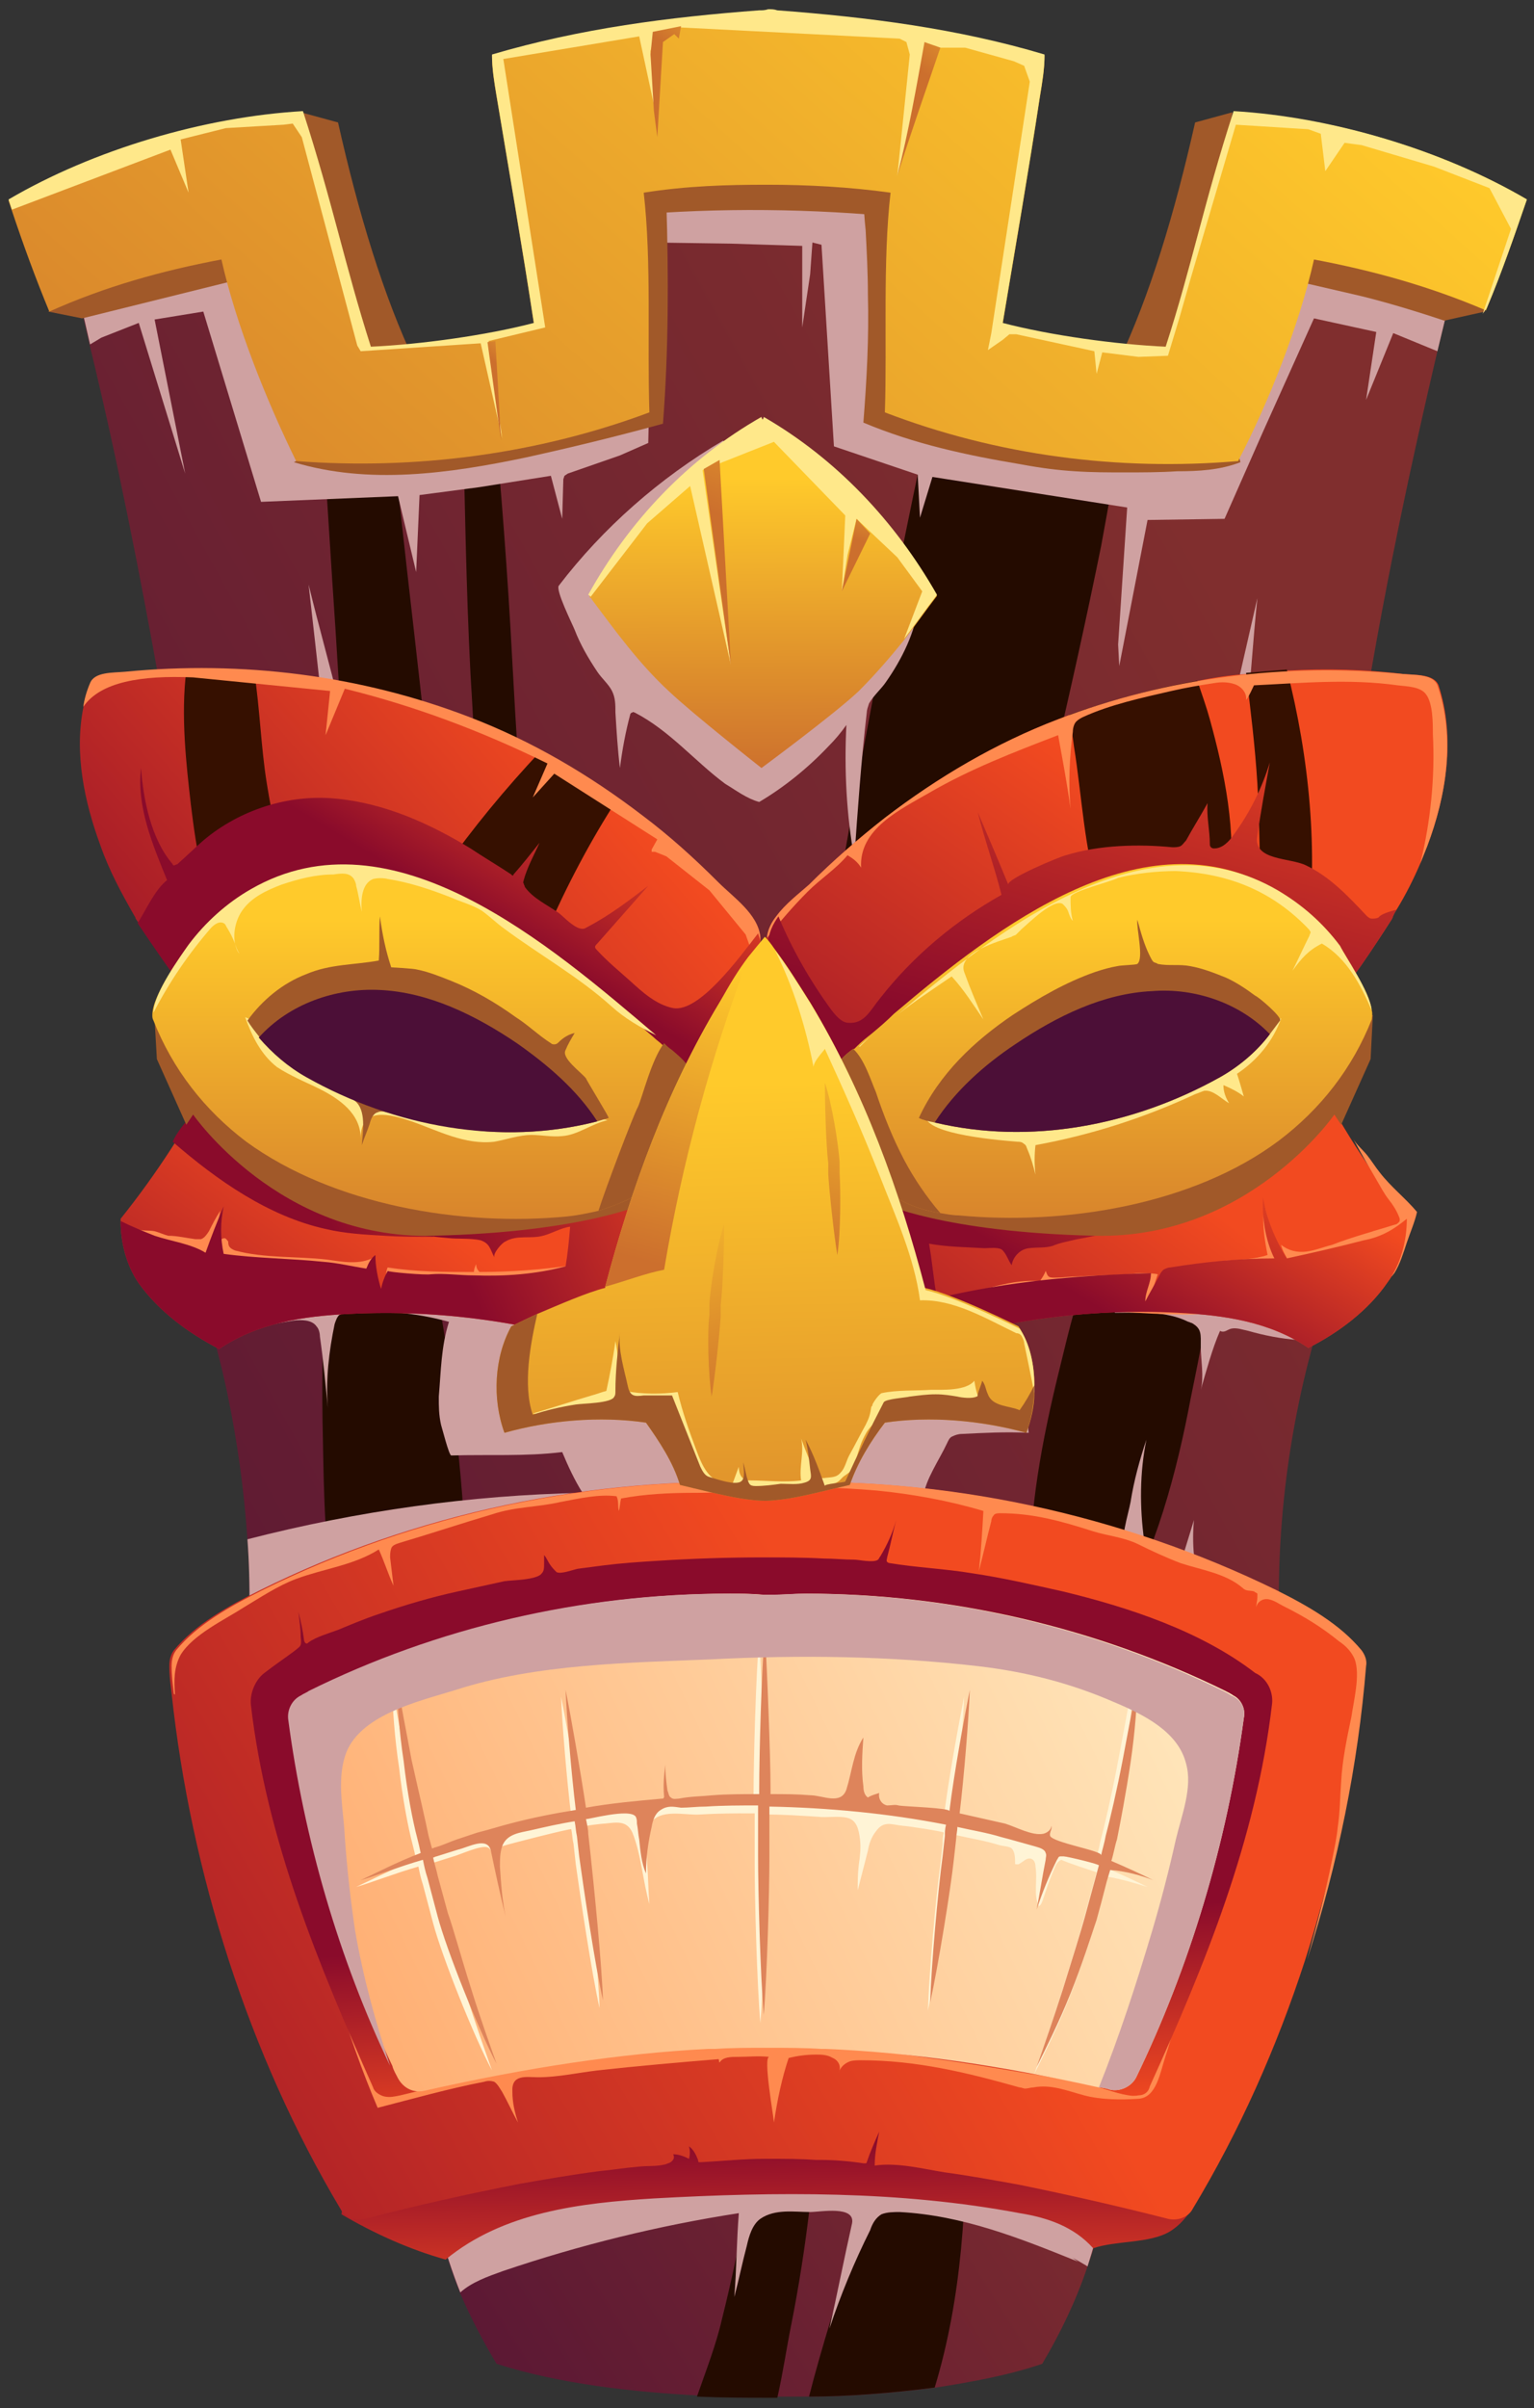
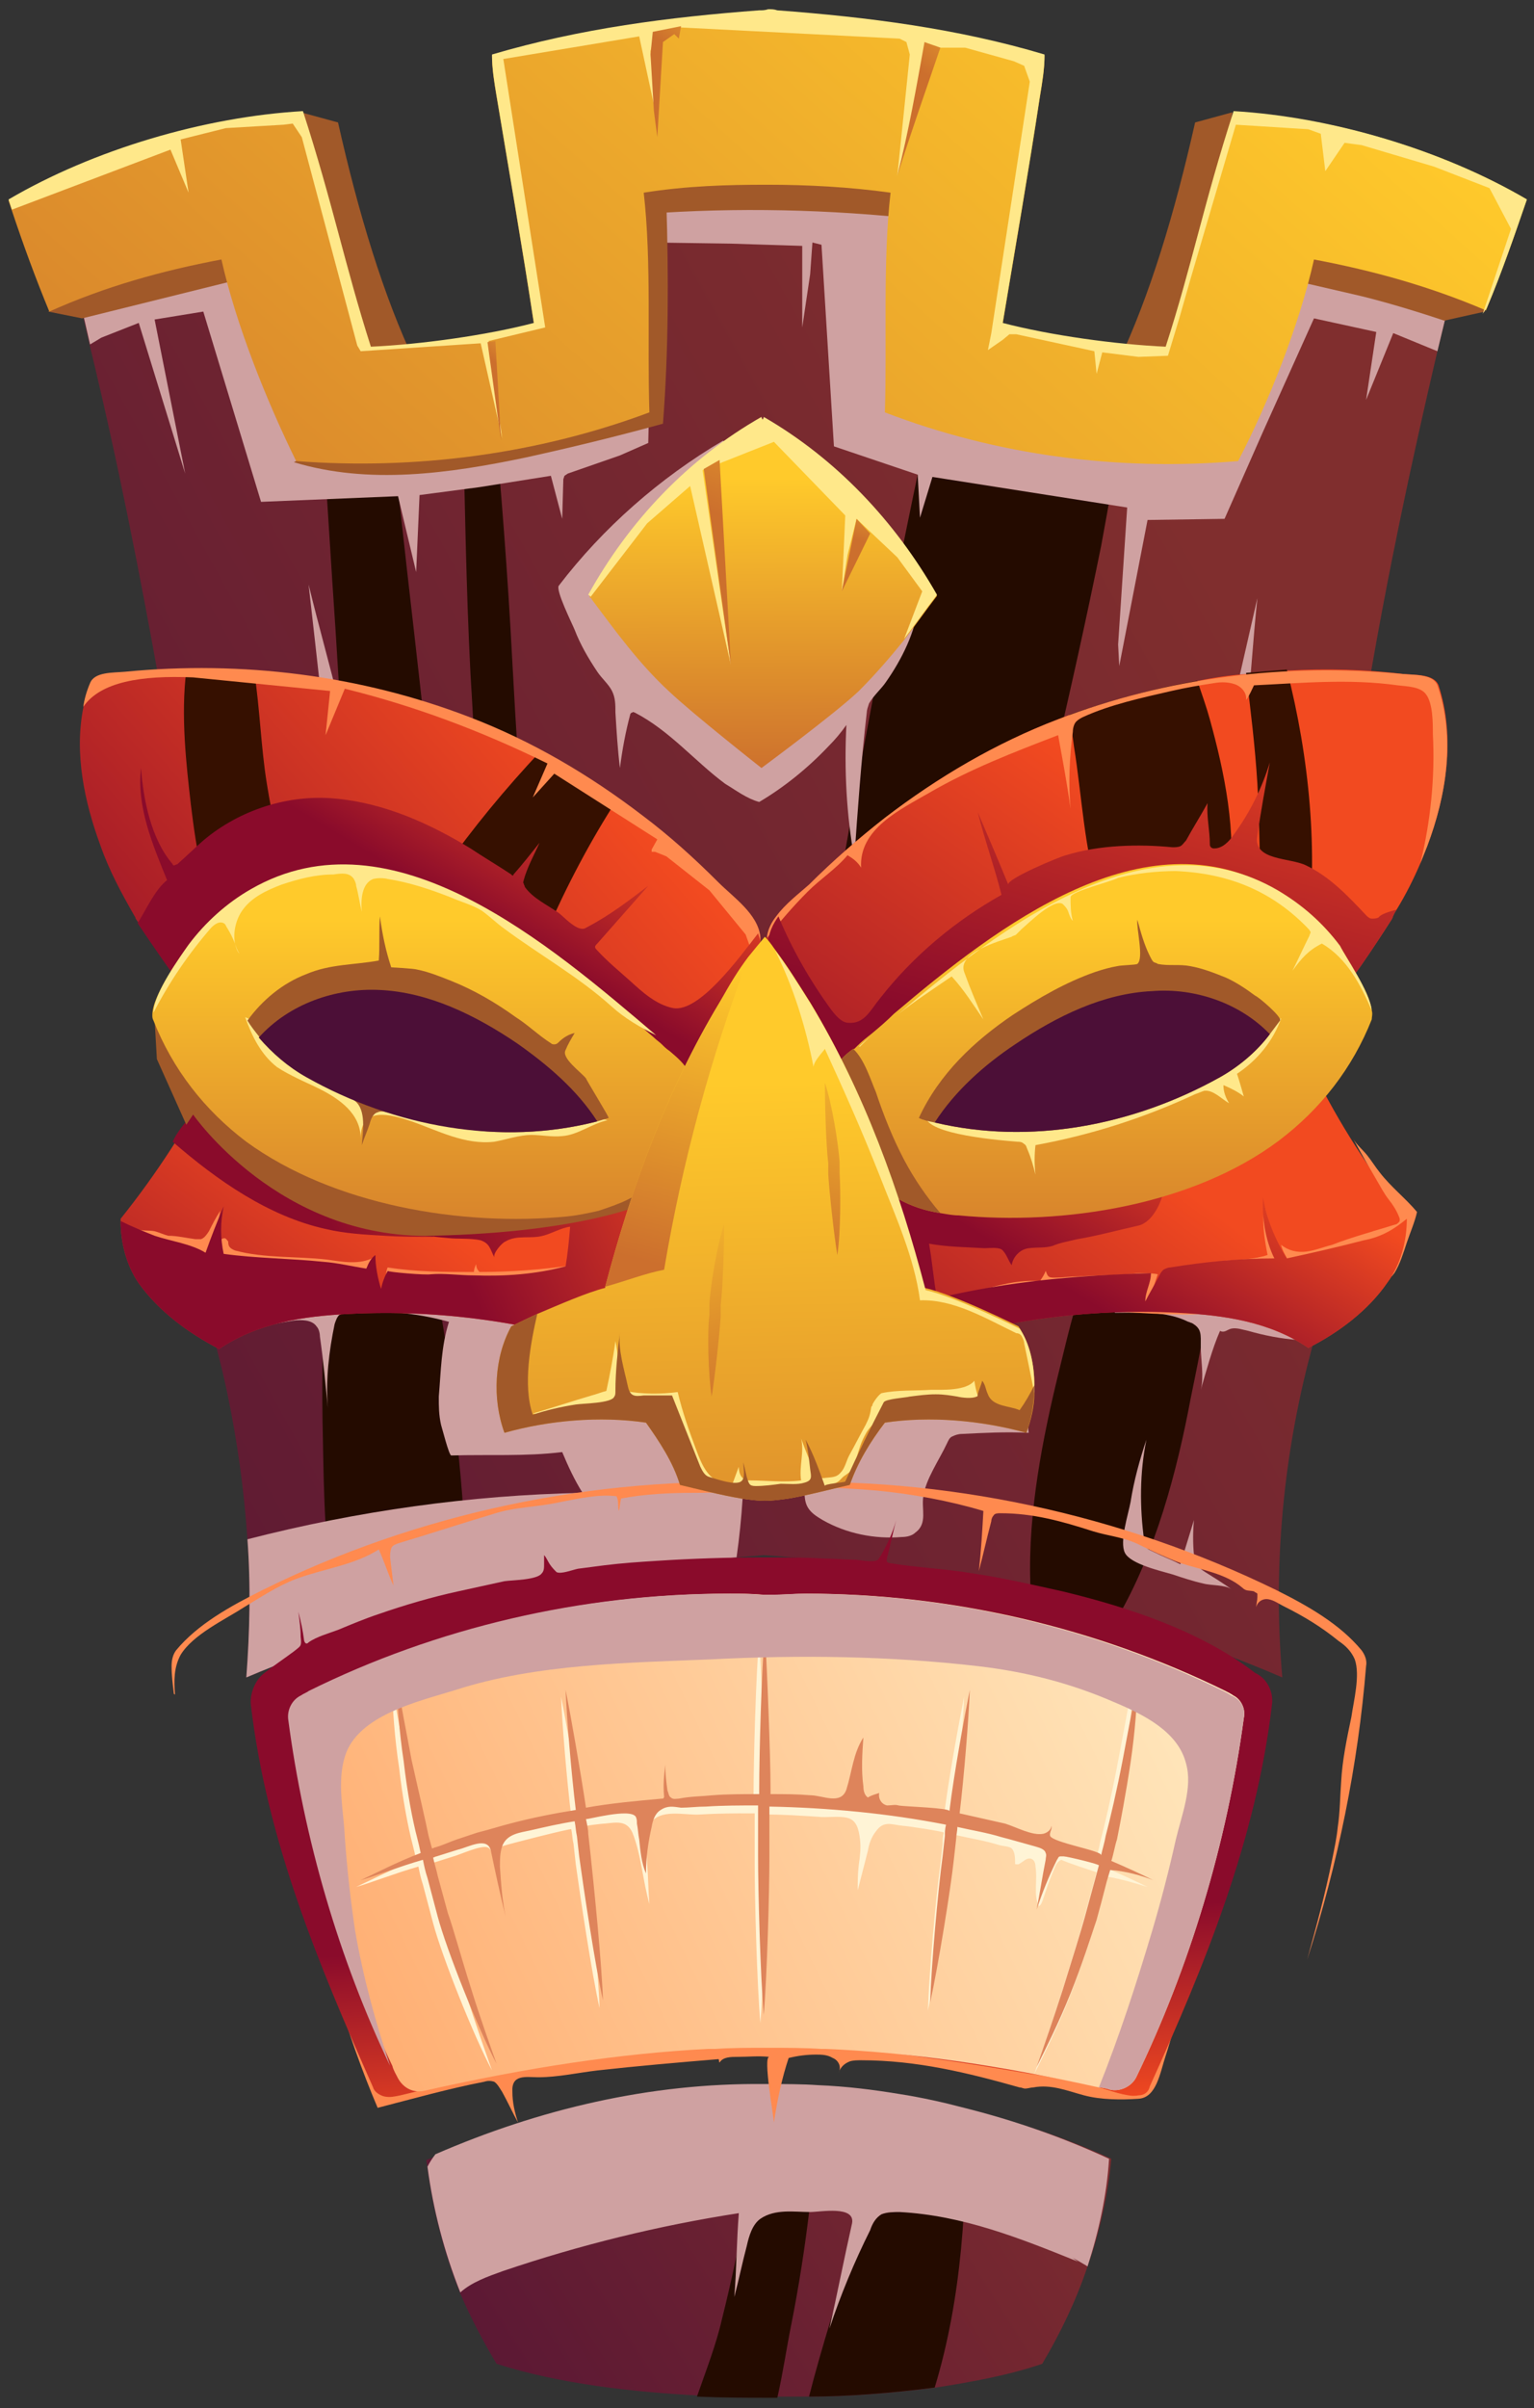
<svg xmlns="http://www.w3.org/2000/svg" width="137" height="215" viewBox="0 0 137 215" fill="none">
  <rect x="0" y="0" width="137" height="215" fill="#333333" stroke="none" />
  <path d="M99.251 192.732C98.948 195.968 98.24 199.203 97.128 202.338C96.117 205.371 94.701 208.303 93.083 211.033C90.151 212.044 86.814 212.651 83.578 213.157C79.635 213.662 75.691 213.966 72.354 213.966C71.343 213.966 70.433 213.966 69.523 213.966H68.714C66.894 213.966 64.669 213.966 62.344 213.864C56.681 213.561 50.008 212.853 44.345 211.033C43.132 209.011 42.019 206.888 41.109 204.764C39.694 201.225 38.682 197.383 38.177 193.541C38.177 193.339 38.076 193.035 38.076 192.833C38.379 192.732 38.581 192.631 38.885 192.53C48.187 188.485 58.097 186.16 68.209 186.261H68.613C70.13 186.261 71.647 186.261 73.062 186.362C75.59 186.463 78.017 186.766 80.444 187.171C82.365 187.474 84.185 187.879 86.106 188.384C90.657 189.294 95.005 190.811 99.251 192.732Z" fill="url(#paint0_linear_18_4)" />
  <path d="M73.163 186.261C72.86 193.44 72.051 200.618 70.635 207.696C70.231 209.719 69.928 211.842 69.422 214.066H68.613C66.793 214.066 64.568 214.066 62.243 213.965C63.052 211.64 63.962 209.314 64.467 207.09C66.186 200.214 67.4 193.338 68.209 186.261H68.613C70.13 186.159 71.647 186.159 73.163 186.261Z" fill="#240B00" />
  <path d="M83.477 213.156C79.534 213.662 75.59 213.965 72.253 213.965C74.579 204.865 78.017 195.967 80.545 187.069C82.466 187.373 84.286 187.777 86.207 188.283C86.41 196.473 85.904 205.169 83.477 213.156Z" fill="#240B00" />
  <path d="M97.128 202.337C96.623 202.034 96.117 201.731 95.713 201.529C95.915 201.63 96.117 201.832 96.319 201.933C91.061 199.81 86.005 197.787 80.343 197.484C79.837 197.484 79.23 197.484 78.725 197.686C78.219 197.99 77.916 198.495 77.714 199.102C76.298 201.933 75.085 204.865 74.073 207.899C74.781 204.764 75.388 201.63 76.096 198.495C76.399 196.877 73.264 197.484 72.355 197.484C70.939 197.484 69.22 197.181 67.905 198.091C67.198 198.596 66.894 199.607 66.692 200.517C66.287 202.034 65.984 203.551 65.58 205.067C65.782 202.641 65.782 200.113 65.984 197.585C58.805 198.697 51.828 200.416 44.952 202.742C43.536 203.247 42.12 203.753 41.109 204.663C39.694 201.124 38.682 197.282 38.177 193.44C38.379 193.035 38.581 192.732 38.885 192.327C48.188 188.283 58.097 185.957 68.209 186.058H68.613C70.13 186.058 71.647 186.058 73.062 186.159C75.59 186.261 78.017 186.564 80.444 186.968C82.365 187.272 84.185 187.676 86.106 188.182C90.555 189.294 94.904 190.811 99.049 192.732C98.847 195.967 98.139 199.203 97.128 202.337Z" fill="#CFA1A1" />
  <path d="M130.497 22.56C129.789 25.492 129.081 28.424 128.373 31.357C126.048 41.266 123.924 51.276 122.205 61.387C117.149 65.229 111.487 67.251 105.521 69.577C101.173 71.296 96.825 73.217 92.477 75.239C86.106 78.273 79.837 81.71 73.77 85.452C71.95 86.564 70.13 87.676 68.411 88.889C68.411 88.586 68.31 88.283 68.31 87.98C68.31 88.283 68.209 88.586 68.209 88.889C61.333 84.339 54.153 80.194 46.772 76.554C45.457 75.846 44.143 75.239 42.727 74.633C41.413 74.026 40.199 73.419 38.885 72.914C36.256 71.7 33.627 70.689 30.997 69.577C30.896 69.577 30.896 69.476 30.795 69.476C25.032 67.15 19.268 65.229 14.313 61.387C12.493 51.175 10.471 40.962 8.044 30.952C7.437 28.222 6.729 25.391 6.022 22.661C10.471 20.841 15.122 20.133 19.672 18.616C21.088 23.672 23.11 28.121 24.93 32.974C25.537 34.592 26.245 36.311 27.155 37.828C27.661 37.828 28.267 37.828 28.773 37.727C30.795 37.626 32.818 37.524 34.84 37.322C36.963 37.12 39.087 36.817 41.312 36.513C42.221 36.412 43.132 36.21 44.042 36.008C47.379 35.401 50.715 34.592 53.951 33.682C54.962 27.413 52.637 20.639 54.457 14.471C59.007 14.066 63.658 14.066 68.31 14.269C72.961 14.066 77.612 14.066 82.163 14.471C83.882 20.639 81.556 27.413 82.668 33.682C83.073 33.783 83.376 33.884 83.781 33.986C89.14 35.401 94.802 36.513 100.465 37.12C103.498 37.423 106.532 37.626 109.565 37.727C110.476 36.21 111.082 34.491 111.689 32.873C113.61 28.02 115.632 23.571 116.947 18.515C121.396 19.931 126.048 20.639 130.497 22.56Z" fill="url(#paint1_linear_18_4)" />
  <path d="M114.52 149.759C109.869 147.737 104.914 146.018 99.757 144.501C97.229 143.793 94.701 143.086 92.072 142.479C84.185 140.558 75.995 139.345 68.209 138.839C67.4 138.94 66.591 138.94 65.782 139.041C57.693 139.749 49.3 141.165 41.21 143.288C37.57 144.198 34.031 145.31 30.593 146.422C27.661 147.434 24.829 148.546 21.998 149.759C22.302 145.715 22.403 141.569 22.099 137.423C21.796 132.974 21.189 128.627 20.279 124.279C19.875 122.358 19.369 120.335 18.762 118.414C22.099 117.403 25.537 116.594 28.975 115.988C32.211 115.381 35.447 114.976 38.784 114.774H38.885C42.525 114.471 46.266 114.37 50.008 114.572C54.659 114.774 59.209 115.583 63.861 116.493C65.377 116.796 66.793 117.1 68.209 117.403C74.175 116.089 80.242 114.875 86.41 114.572C89.848 114.37 93.185 114.572 96.623 114.774C96.926 114.774 97.229 114.774 97.533 114.875C100.971 115.179 104.409 115.583 107.847 116.19C111.183 116.796 114.419 117.605 117.655 118.617C114.723 128.627 113.61 139.243 114.52 149.759Z" fill="url(#paint2_linear_18_4)" />
  <path d="M100.263 37.12C99.757 40.962 99.049 44.906 98.341 48.748C97.027 55.219 95.611 61.589 94.095 68.06C93.589 70.386 93.084 72.813 92.578 75.239C86.207 78.273 79.938 81.71 73.871 85.452C75.995 72.712 78.32 59.87 80.949 47.231C81.859 42.782 82.769 38.434 83.781 34.087C89.039 35.401 94.701 36.513 100.263 37.12Z" fill="#240B00" />
  <path d="M38.885 72.813C36.256 71.599 33.627 70.588 30.997 69.476C30.896 69.476 30.896 69.375 30.795 69.375C30.391 63.51 30.087 57.747 29.683 51.983C29.38 47.231 29.076 42.479 28.773 37.727C30.795 37.626 32.818 37.524 34.84 37.322C35.346 41.872 35.851 46.422 36.357 50.972C37.166 58.05 37.975 65.027 38.682 72.105C38.885 72.307 38.885 72.509 38.885 72.813Z" fill="#240B00" />
  <path d="M46.772 76.453C45.457 75.745 44.143 75.138 42.727 74.531C42.525 69.779 42.323 65.027 42.019 60.173C41.615 52.287 41.514 44.4 41.312 36.412C42.222 36.311 43.132 36.109 44.042 35.907C44.749 43.591 45.356 51.377 45.761 59.162C46.064 64.926 46.468 70.689 46.772 76.453Z" fill="#240B00" />
  <path d="M107.847 116.089C107.543 119.223 106.835 122.358 106.33 124.885C105.116 131.357 103.195 138.637 99.757 144.501C97.229 143.793 94.701 143.086 92.072 142.479C91.668 136.21 92.881 129.537 94.297 123.571C94.903 121.144 95.611 117.909 96.623 114.774C96.926 114.774 97.229 114.774 97.533 114.875C100.971 115.078 104.409 115.482 107.847 116.089Z" fill="#240B00" />
  <path d="M41.21 143.288C37.57 144.198 34.031 145.31 30.593 146.422C29.177 141.266 28.975 135.401 28.874 130.447C28.773 125.694 28.672 120.841 29.076 115.988C32.312 115.381 35.548 114.976 38.885 114.774C39.997 119.931 40.503 125.29 41.008 130.447C41.413 134.491 41.716 138.94 41.21 143.288Z" fill="#240B00" />
  <path d="M26.852 10.022L30.189 10.932C32.009 19.021 34.233 26.402 37.065 32.368L32.312 33.783C29.784 27.211 28.065 19.021 26.852 10.022Z" fill="#A15929" />
  <path d="M110.071 10.022L106.734 10.932C104.914 19.021 102.69 26.402 99.858 32.368L104.611 33.783C107.038 27.211 108.757 19.021 110.071 10.022Z" fill="#A15929" />
  <path d="M109.869 64.016C110.678 60.477 111.487 56.938 112.296 53.399C111.891 57.241 111.689 60.881 111.285 64.724C111.183 64.319 110.172 63.712 109.869 64.016Z" fill="#CFA1A1" />
  <path d="M28.773 63.005C28.369 59.365 27.964 55.725 27.56 52.186C28.47 55.927 29.481 59.466 30.391 63.207C30.087 62.803 28.975 62.701 28.773 63.005Z" fill="#CFA1A1" />
  <path d="M82.062 53.904C81.758 56.432 80.545 58.859 79.129 60.881C78.725 61.488 78.017 62.095 77.612 62.802C77.511 63.106 77.41 63.409 77.41 63.611C76.905 67.959 76.601 72.307 76.298 76.655C75.59 72.711 75.388 68.667 75.59 64.724C75.085 65.431 74.579 66.038 73.972 66.645C72.152 68.566 70.029 70.285 67.804 71.599C66.692 71.296 65.782 70.588 64.771 69.981C62.041 67.959 59.816 65.229 56.681 63.611C56.58 63.611 56.58 63.51 56.479 63.611C56.378 63.611 56.277 63.712 56.277 63.814C55.872 65.33 55.569 66.948 55.367 68.566C55.164 66.948 55.063 65.229 54.962 63.611C54.962 62.904 54.962 62.297 54.659 61.69C54.356 61.084 53.749 60.578 53.344 59.971C52.535 58.758 51.828 57.545 51.322 56.23C51.12 55.725 49.603 52.691 49.906 52.287C53.85 47.13 58.906 42.681 64.568 39.344C69.321 42.479 73.568 46.422 77.107 50.77C78.017 51.882 78.927 52.995 80.039 53.803C80.747 54.006 81.859 54.41 82.062 53.904Z" fill="#CFA1A1" />
  <path d="M130.497 22.56C129.789 25.492 129.081 28.424 128.373 31.357L124.43 29.739L122.003 35.704L122.913 29.638L117.351 28.424L112.801 38.535L109.363 46.321L102.487 46.422L99.959 59.466L99.858 57.545L100.667 45.31L83.275 42.58L82.163 46.22L81.96 42.378L74.478 39.85L73.366 21.852L72.557 21.65L72.354 24.481L71.647 29.233V21.953L65.276 21.751L58.299 21.65L57.895 39.547L55.367 40.659L50.715 42.277L50.412 42.479L50.311 42.782L50.21 46.321L49.199 42.479L42.828 43.49L37.469 44.198L37.166 51.073L35.548 44.299L23.313 44.804L18.156 27.817L13.808 28.525L16.538 42.277L12.392 28.829L9.055 30.143L8.044 30.75C7.437 28.02 6.729 25.189 6.022 22.459C10.471 20.639 15.122 19.931 19.672 18.414C21.088 23.47 23.11 27.919 24.93 32.772C25.537 34.39 26.245 36.109 27.155 37.625C36.053 37.423 45.356 36.008 53.951 33.581C54.962 27.312 52.637 20.538 54.457 14.37C59.007 13.965 63.658 13.965 68.31 14.167C72.961 13.965 77.612 13.965 82.163 14.37C83.882 20.538 81.556 27.312 82.668 33.581C91.263 36.008 100.465 37.423 109.464 37.625C110.374 36.109 110.981 34.39 111.588 32.772C113.509 27.919 115.531 23.47 116.846 18.414C121.396 19.931 126.048 20.639 130.497 22.56Z" fill="#CFA1A1" />
  <path d="M106.128 118.01C106.229 118.01 106.33 118.111 106.431 118.111C107.341 118.616 107.24 119.122 107.24 120.234C107.24 121.346 107.543 122.964 107.24 124.077C107.745 122.358 108.251 120.436 108.959 118.819C109.363 119.021 109.566 118.718 109.97 118.616C110.476 118.515 110.981 118.718 111.487 118.819C112.902 119.223 114.419 119.526 115.936 119.628C115.43 118.616 114.419 117.808 113.509 117.201C111.386 115.785 108.959 114.673 106.33 114.572C104.307 114.471 100.465 115.078 99.555 117.201C101.678 117.201 104.105 116.999 106.128 118.01Z" fill="#CFA1A1" />
  <path d="M102.386 128.526C101.78 131.458 101.78 134.592 102.184 137.525C102.184 137.727 102.285 137.929 102.386 138.131C102.487 138.333 102.791 138.435 102.993 138.536C103.802 138.94 104.611 139.243 105.42 139.648C105.824 138.333 106.229 137.019 106.633 135.704C106.532 136.716 106.532 137.828 106.633 138.839C106.633 139.142 106.633 139.446 106.835 139.648C107.038 139.951 107.341 140.153 107.644 140.356C108.453 140.861 109.262 141.367 109.97 141.872C109.363 141.468 108.15 141.569 107.442 141.367C106.532 141.165 105.622 140.861 104.712 140.558C103.701 140.255 100.971 139.648 100.465 138.637C99.959 137.626 100.768 135.199 100.971 134.087C101.274 132.166 101.78 130.346 102.386 128.526Z" fill="#CFA1A1" />
  <path d="M84.59 128.829C84.691 128.627 84.792 128.323 85.095 128.222C85.297 128.121 85.601 128.02 85.904 128.02C87.927 127.919 89.848 127.818 91.87 127.919C91.769 126.807 91.567 125.795 91.365 124.683C91.263 124.077 91.061 123.47 90.758 122.863C90.353 122.155 89.645 121.751 88.938 121.448C87.522 120.74 86.005 120.234 84.489 119.931C81.657 119.324 78.624 119.122 75.894 120.234C75.085 120.538 74.377 120.942 73.871 121.65C73.568 122.155 73.366 122.762 73.163 123.268C72.355 126.402 71.849 129.739 71.849 132.974C71.849 133.48 71.849 134.087 72.152 134.592C72.456 135.098 72.961 135.401 73.467 135.705C75.59 136.918 78.118 137.423 80.545 137.221C80.949 137.221 81.455 137.12 81.758 136.817C82.871 136.008 82.264 134.693 82.466 133.581C82.668 132.064 83.882 130.346 84.59 128.829Z" fill="#CFA1A1" />
  <path d="M66.49 128.424C66.49 131.963 66.287 135.502 65.782 139.041C51.12 140.255 35.346 144.097 21.998 149.759C22.302 145.715 22.403 141.569 22.099 137.423C31.908 134.896 42.019 133.48 52.03 133.278C51.322 132.166 50.715 130.851 50.21 129.638C46.873 130.042 43.637 129.84 40.3 129.941C40.098 129.941 39.491 127.514 39.39 127.211C39.188 126.301 39.188 125.593 39.188 124.683C39.39 122.358 39.39 120.234 40.098 118.01C37.166 117.201 34.031 116.898 30.998 117.201C30.795 117.201 30.492 117.302 30.29 117.403C30.087 117.605 29.986 117.909 29.885 118.212C29.38 120.639 29.076 123.167 29.279 125.694C29.076 123.571 28.874 121.448 28.571 119.324C28.571 119.021 28.47 118.616 28.267 118.414C27.863 117.808 26.852 117.808 26.144 117.909C23.616 118.313 21.189 118.92 18.762 119.931C18.661 119.425 18.661 119.021 18.56 118.515C25.234 116.695 31.806 115.381 38.784 114.875C42.424 114.572 46.165 114.471 49.907 114.673C54.558 114.875 59.108 115.684 63.76 116.594C66.085 119.931 66.49 124.279 66.49 128.424Z" fill="#CFA1A1" />
  <path d="M54.861 120.537C47.277 118.01 39.188 116.897 31.2 117.302C27.054 117.504 23.009 118.111 19.571 120.436C16.841 119.021 14.212 117.1 12.392 114.572C11.28 112.954 10.774 110.932 10.774 109.011C10.774 108.909 10.774 108.91 10.774 108.808C14.01 104.764 16.841 100.416 19.167 95.765C23.009 98.293 27.155 100.416 31.604 101.731C35.042 102.742 38.48 103.348 42.019 103.753C47.783 104.359 53.749 104.359 59.513 104.359C60.018 109.82 57.996 115.987 54.861 120.537Z" fill="url(#paint3_linear_18_4)" />
  <path d="M17.448 110.629C17.65 110.629 17.751 110.629 17.953 110.629C18.257 110.527 18.459 110.224 18.661 109.921C18.965 109.314 19.268 108.707 19.672 108.101C19.369 109.82 18.965 111.539 18.459 113.257C17.043 113.156 15.729 112.55 14.414 111.943C13.909 111.64 13.201 111.437 12.695 111.134C11.988 110.629 11.482 109.82 10.875 109.213C11.28 109.314 11.684 109.617 12.19 109.719C12.695 109.921 13.302 109.82 13.808 109.921C14.212 110.022 14.617 110.224 15.021 110.325C15.83 110.325 16.639 110.527 17.448 110.629Z" fill="#FF8A4F" />
  <path d="M20.987 111.64C23.616 112.347 26.447 112.145 29.177 112.449C30.593 112.651 32.11 112.954 33.424 112.246C33.222 112.853 33.222 113.561 33.526 114.167C32.211 114.976 30.694 115.28 29.177 115.28C27.863 115.28 26.649 115.179 25.436 114.976C24.122 114.774 22.807 114.673 21.492 114.471C20.886 114.37 20.178 114.269 19.672 113.965C19.571 113.864 19.369 113.864 19.369 113.662C19.268 113.561 19.268 113.359 19.268 113.156C19.268 112.55 19.066 111.033 19.773 110.629C20.178 110.426 20.178 110.629 20.38 110.831C20.38 111.235 20.481 111.437 20.987 111.64Z" fill="#FF8A4F" />
  <path d="M34.638 113.156C37.166 113.561 39.795 113.561 42.323 113.561C42.323 113.359 42.424 113.055 42.525 112.853C42.525 113.156 42.626 113.359 42.828 113.561C45.558 113.561 48.39 113.359 51.12 112.954C50.614 113.46 49.906 113.662 49.3 113.864C48.289 114.168 47.176 114.471 46.165 114.774C45.356 114.977 44.547 115.179 43.738 115.28C43.031 115.381 42.221 115.28 41.514 115.28C39.593 115.179 37.772 115.078 35.851 114.977C35.447 114.977 34.84 114.875 34.638 114.471C34.334 114.269 34.537 113.156 34.638 113.156Z" fill="#FF8A4F" />
  <path d="M17.549 99.102C17.549 99.102 15.931 100.72 15.425 101.933C19.369 105.371 24.02 108.606 29.076 109.719C30.795 110.123 32.514 110.224 34.334 110.325C35.75 110.426 37.267 110.426 38.682 110.426C38.682 110.224 38.48 110.022 38.379 109.921C36.154 108.505 33.728 107.595 31.301 106.483C26.953 104.461 23.009 101.731 19.167 98.799C18.762 98.495 17.549 99.102 17.549 99.102Z" fill="url(#paint4_linear_18_4)" />
  <path d="M54.861 120.538C47.277 118.01 39.188 116.898 31.2 117.302C27.054 117.504 23.009 118.111 19.571 120.437C16.841 119.021 14.212 117.1 12.392 114.572C11.28 112.954 10.774 110.932 10.774 109.011C11.785 109.516 12.796 109.921 13.808 110.325C15.324 110.831 17.043 111.033 18.358 111.842C18.863 110.426 19.369 109.112 19.976 107.696C19.672 109.112 19.672 110.528 19.976 111.943C22.908 112.348 25.942 112.348 28.874 112.651C30.189 112.752 31.402 113.055 32.717 113.258C32.919 112.752 33.121 112.348 33.526 112.044C33.526 113.055 33.728 114.066 34.031 115.078C34.132 114.572 34.334 113.965 34.638 113.46C34.537 113.561 38.076 113.864 38.48 113.763C39.694 113.662 41.008 113.864 42.323 113.864C45.053 113.965 47.884 113.763 50.513 113.055C50.715 111.842 50.816 110.73 50.918 109.516C50.109 109.618 49.3 110.123 48.491 110.325C47.379 110.629 46.165 110.224 45.154 110.831C44.851 110.932 44.042 111.842 44.143 112.246C43.738 111.438 43.738 111.033 42.929 110.73C42.019 110.528 40.907 110.629 39.997 110.528C37.57 110.325 35.042 109.921 32.615 109.415C30.896 109.011 29.076 108.606 27.661 107.393C27.357 107.191 27.256 106.685 27.56 106.483C27.863 106.281 28.267 106.18 28.571 106.18C33.02 105.775 37.368 104.663 41.716 103.551C47.48 104.157 53.446 104.157 59.209 104.157C60.018 109.82 57.996 115.988 54.861 120.538Z" fill="url(#paint5_linear_18_4)" />
  <path d="M67.905 84.137C67.905 84.744 67.804 85.35 67.602 85.957C67.501 86.26 67.299 86.665 67.197 86.968C66.388 88.788 64.973 90.507 64.164 91.822C63.557 92.732 62.849 94.248 61.939 94.855C60.928 95.563 60.625 94.956 59.513 94.147C55.67 91.316 52.131 88.081 48.187 85.35C48.086 85.249 47.985 85.249 47.884 85.148C44.85 83.025 41.413 81.306 37.873 80.093C36.458 79.688 35.042 79.284 33.525 79.082C30.694 78.576 28.065 78.576 25.638 79.486C24.627 79.89 23.717 80.396 22.807 81.104C21.796 81.913 20.785 82.722 19.875 83.632C18.56 84.845 17.246 86.26 16.133 87.676C16.032 87.777 13.403 83.935 12.392 82.418C12.19 82.115 12.089 82.014 12.089 81.913C10.875 79.789 9.763 77.767 8.954 75.442C7.538 71.599 6.628 67.251 7.437 63.207C7.538 62.499 7.741 61.791 8.044 61.084C8.448 60.072 10.066 60.173 11.179 60.072C12.999 59.87 14.819 59.769 16.639 59.769C18.661 59.769 20.684 59.769 22.706 59.87C29.279 60.376 35.75 61.791 41.918 64.117C44.143 64.926 46.266 65.937 48.288 67.049C50.715 68.263 52.94 69.779 55.164 71.296C55.872 71.801 56.58 72.307 57.389 72.914C59.816 74.734 62.041 76.756 64.164 78.879C65.478 80.194 67.703 81.71 67.905 83.733C67.905 83.935 67.905 84.036 67.905 84.137Z" fill="url(#paint6_linear_18_4)" />
  <path d="M55.164 71.296C52.738 75.037 50.614 79.082 48.794 83.227C48.491 83.834 48.289 84.542 47.985 85.249C44.952 83.126 41.514 81.407 37.975 80.194C38.48 79.284 39.087 78.475 39.593 77.666C42.221 73.925 45.154 70.386 48.289 67.049C50.614 68.364 52.94 69.779 55.164 71.296Z" fill="#361000" />
  <path d="M25.638 79.587C24.627 79.992 23.717 80.497 22.807 81.205C21.796 82.014 20.785 82.823 19.875 83.733C18.257 79.992 17.549 76.048 17.043 71.802C16.639 68.263 16.133 63.915 16.639 59.87C18.661 59.87 20.684 59.87 22.706 59.971C23.212 63.308 23.313 66.746 23.818 69.88C24.324 73.116 25.133 76.352 25.638 79.587Z" fill="#361000" />
  <path d="M67.905 84.137C67.905 84.744 67.804 85.351 67.602 85.957L67.299 86.463L67.096 84.845L66.591 83.429L63.355 79.486L59.513 76.453L58.501 76.048H58.198V75.846L58.704 74.936L49.502 69.072L47.581 71.195L48.895 68.162C42.929 65.229 36.963 63.005 30.795 61.488L29.076 65.634L29.481 61.69L17.246 60.477C12.594 60.275 8.954 60.881 7.437 63.106C7.538 62.398 7.741 61.69 8.044 60.983C8.448 59.971 10.066 60.072 11.179 59.971C21.594 58.96 32.211 60.275 41.918 64.016C47.48 66.139 52.637 69.173 57.389 72.813C59.816 74.633 62.041 76.655 64.164 78.778C65.478 80.093 67.703 81.609 67.905 83.632C67.905 83.935 67.905 84.036 67.905 84.137Z" fill="#FF8A4F" />
  <path d="M67.905 84.137C67.905 85.047 67.602 85.957 67.096 86.968C66.287 88.788 64.872 90.507 64.063 91.822C63.456 92.732 62.748 94.249 61.838 94.855C60.827 95.563 60.524 94.956 59.411 94.147C55.569 91.316 52.03 88.081 48.086 85.351C43.738 82.216 38.682 79.992 33.424 79.082C29.38 78.374 25.942 78.677 22.706 81.104C20.178 82.924 17.953 85.249 16.032 87.676C15.931 87.777 13.302 83.935 12.291 82.418C12.392 82.216 12.493 82.115 12.594 81.913C13.201 80.902 13.909 79.385 14.92 78.576C13.605 75.34 12.19 72.004 12.594 68.566C12.796 71.397 13.504 74.936 15.425 77.16C15.425 77.262 15.527 77.262 15.527 77.262C15.628 77.262 15.729 77.16 15.83 77.16C16.639 76.453 17.347 75.745 18.156 75.037C21.391 72.307 25.739 70.891 29.986 71.296C34.334 71.7 38.379 73.52 42.019 75.745C43.233 76.554 44.446 77.262 45.66 78.07L45.761 78.172C45.862 78.172 45.862 78.07 45.862 78.07C46.671 77.16 47.379 76.251 48.188 75.239C47.682 76.352 47.075 77.464 46.772 78.576C46.772 78.677 46.671 78.778 46.772 78.879C46.772 78.981 46.873 79.082 46.873 79.183C47.581 80.194 48.895 80.8 49.906 81.508C50.412 81.913 51.322 82.924 52.03 82.924C52.232 82.924 52.333 82.823 52.535 82.722C54.457 81.71 56.176 80.396 57.895 79.082L53.344 84.238C53.243 84.339 53.142 84.441 53.142 84.542C53.142 84.643 53.243 84.744 53.243 84.744C54.255 85.856 55.266 86.665 56.277 87.575C57.389 88.586 58.602 89.698 60.119 90.002C62.445 90.406 65.984 85.553 67.703 83.328C67.905 83.935 67.905 84.036 67.905 84.137Z" fill="url(#paint7_linear_18_4)" />
  <path d="M13.808 91.013L14.01 94.552L16.639 100.416L17.246 99.506C17.246 99.506 24.93 110.629 38.581 110.325C52.232 110.022 57.692 107.393 57.692 107.393L57.895 102.843C57.895 102.843 44.851 107.191 36.053 104.865C27.155 102.439 17.246 91.721 17.246 91.721L13.808 91.013Z" fill="#A15929" />
  <path d="M62.243 97.585C62.243 99.102 61.737 100.72 60.928 102.236C60.018 103.854 58.805 105.27 57.692 106.078C57.187 106.483 56.681 106.786 56.075 107.09C55.266 107.494 54.355 107.797 53.446 108.101C52.535 108.303 51.625 108.505 50.614 108.606C41.21 109.516 29.784 107.595 21.998 101.933C18.257 99.102 15.425 95.462 13.707 91.114C13.605 90.912 13.605 90.811 13.605 90.608C13.605 88.889 16.032 85.553 16.74 84.542C18.257 82.519 20.178 80.8 22.301 79.587C34.84 72.307 49.097 84.542 58.4 92.63C58.602 92.833 58.906 93.035 59.108 93.237C59.31 93.439 59.513 93.642 59.816 93.844C60.524 94.451 61.13 94.956 61.535 95.765C62.04 96.169 62.243 96.877 62.243 97.585Z" fill="url(#paint8_linear_18_4)" />
-   <path d="M62.243 97.585C62.142 98.192 61.939 98.798 61.737 99.405C61.434 100.315 61.232 101.225 60.928 102.236C60.018 103.854 58.805 105.269 57.693 106.078C57.187 106.483 56.681 106.786 56.075 107.089C55.266 107.494 54.356 107.797 53.446 108.101C54.052 106.179 56.58 99.506 56.985 98.798C57.389 97.888 58.198 94.552 59.31 93.136C59.513 93.338 59.715 93.54 60.018 93.743C60.726 94.349 61.333 94.855 61.737 95.664C62.041 96.169 62.243 96.877 62.243 97.585Z" fill="#A15929" />
  <path d="M47.783 98.394C50.008 98.9 52.131 99.405 54.254 100.012C52.839 100.315 51.625 101.326 50.21 101.427C49.3 101.528 48.39 101.326 47.48 101.326C46.367 101.326 45.255 101.731 44.143 101.933C41.514 102.236 39.087 100.922 36.761 100.113C34.941 99.506 32.211 98.697 32.211 101.63C32.211 99.405 30.29 98.091 28.47 97.181C27.863 96.877 27.155 96.574 26.548 96.271C25.942 95.967 25.335 95.664 24.728 95.26C23.313 94.147 22.504 92.529 21.897 90.811C30.087 94.451 38.986 96.473 47.783 98.394Z" fill="#FFE88A" />
  <path d="M54.356 99.809C54.052 99.911 53.648 100.012 53.344 100.113C50.21 100.922 46.873 101.225 43.637 101.023C40.502 100.821 37.57 99.911 34.537 99.304C34.233 99.203 33.93 99.203 33.728 99.304C33.323 99.405 33.121 99.911 33.02 100.315C32.818 100.922 32.514 101.63 32.312 102.236C32.413 101.023 32.717 99.102 31.705 98.293C30.694 97.383 28.672 96.877 27.458 96.169C25.841 95.26 24.425 94.046 23.212 92.631C22.807 92.125 22.403 91.619 22.099 91.114C23.414 89.294 25.234 87.777 27.357 86.968C29.481 86.058 31.604 86.159 33.829 85.755C33.93 84.44 33.829 83.126 33.93 81.811C34.132 83.328 34.435 84.845 34.941 86.362C34.941 86.362 36.964 86.463 37.267 86.564C38.278 86.766 39.289 87.171 40.3 87.575C42.323 88.384 44.244 89.496 46.064 90.811C47.176 91.518 48.086 92.428 49.199 93.136C49.3 93.237 49.401 93.237 49.502 93.237C49.704 93.237 49.805 93.136 49.906 93.035C50.311 92.63 50.816 92.327 51.322 92.226C51.019 92.732 50.715 93.237 50.513 93.743C50.109 94.451 51.828 95.664 52.333 96.271C52.333 96.372 54.457 99.809 54.356 99.809Z" fill="#A15929" />
  <path d="M125.643 108.707C125.643 110.73 125.138 112.853 123.924 114.471C122.205 116.999 119.475 119.021 116.846 120.335C113.408 118.01 109.363 117.403 105.116 117.201C97.128 116.796 89.039 117.909 81.455 120.437C78.219 115.886 76.298 109.719 76.905 104.157C85.702 104.259 94.701 104.259 103.195 101.933C103.701 101.832 104.307 101.63 104.813 101.528C109.262 100.214 113.408 98.091 117.25 95.563C119.576 100.315 122.407 104.663 125.643 108.707Z" fill="url(#paint9_linear_18_4)" />
  <path d="M122.61 109.921C123.621 109.618 124.733 109.314 125.744 109.112C125.34 109.921 124.632 110.426 123.924 110.932C120.284 113.561 116.239 115.887 111.79 116.797C105.218 118.212 98.24 116.392 91.567 117.1C88.533 117.403 85.5 118.212 82.466 117.808C82.466 117.808 83.275 116.594 83.376 116.493C83.781 116.19 84.185 115.785 84.792 115.684C86.005 115.482 87.118 115.28 88.331 114.977C89.848 114.572 91.263 114.269 92.881 114.37C93.084 114.067 93.286 113.763 93.387 113.46C93.589 113.965 93.589 114.067 94.196 114.067C94.904 114.067 95.51 113.965 96.218 113.965C97.634 113.864 99.15 113.864 100.566 113.763C100.971 113.763 101.375 113.662 101.78 113.662C102.285 113.662 102.892 113.662 103.397 113.763C103.094 114.673 102.791 115.583 102.487 116.493C102.993 115.887 103.397 115.28 103.701 114.471C103.802 114.067 104.004 113.662 104.307 113.46C104.611 113.258 104.914 113.157 105.218 113.157C106.633 112.954 108.049 112.752 109.464 112.55C110.678 112.449 111.992 112.449 113.206 112.044C112.902 110.528 112.7 109.112 112.902 107.595C113.408 109.415 113.914 111.134 114.52 112.853C114.723 112.752 114.925 112.752 115.127 112.651C114.824 112.145 114.52 111.64 114.419 111.134C115.026 111.64 115.835 111.842 116.644 111.741C117.453 111.64 118.161 111.337 118.969 111.134C120.79 110.426 122.711 109.921 124.632 109.314C124.733 109.314 124.834 109.213 124.935 109.112C125.036 109.011 125.036 108.809 124.935 108.606C124.733 108.101 124.43 107.595 124.025 107.09C123.621 106.584 123.317 105.978 123.014 105.472C122.306 104.259 121.598 103.045 120.891 101.731C121.194 102.236 121.7 102.641 122.104 103.146C122.509 103.652 122.812 104.158 123.216 104.663C124.228 105.978 125.542 106.989 126.553 108.202C126.351 109.112 125.947 110.022 125.643 110.932C125.34 111.842 125.036 112.853 124.531 113.662C124.43 113.763 124.329 113.965 124.228 113.965C124.632 112.954 124.935 111.943 125.036 110.831C125.036 110.629 125.036 110.426 124.935 110.325C124.834 110.224 124.733 110.325 124.632 110.325C124.329 110.426 123.924 110.528 123.621 110.73L122.61 109.921Z" fill="#FF8A4F" />
  <path d="M125.643 108.809C125.643 110.73 125.138 112.853 123.924 114.471C122.205 116.999 119.475 119.021 116.846 120.335C113.408 118.01 109.363 117.403 105.116 117.201C97.128 116.796 89.039 117.909 81.455 120.436C78.219 115.886 76.298 109.719 76.905 104.157C85.702 104.258 94.701 104.258 103.195 101.933C103.802 103.146 104.206 104.461 104.004 105.775C103.903 107.09 102.993 109.112 101.678 109.415C99.858 109.82 98.038 110.325 96.218 110.629C95.409 110.831 94.701 110.932 93.993 111.235C93.286 111.437 92.679 111.336 91.87 111.437C91.061 111.539 90.454 112.246 90.353 112.954C90.05 112.55 89.848 111.842 89.443 111.539C89.039 111.336 88.331 111.437 87.927 111.437C86.207 111.336 84.691 111.336 82.972 111.033C83.275 112.752 83.376 114.269 83.68 115.886C83.68 115.987 83.68 115.987 83.781 115.987C83.781 115.987 83.882 115.886 83.781 115.886C90.151 114.37 96.218 113.864 102.791 113.662C102.791 114.572 102.285 115.28 102.285 116.19C102.69 115.381 103.195 114.572 103.6 113.763C103.701 113.561 103.802 113.46 103.903 113.359C104.105 113.257 104.307 113.156 104.51 113.156C107.644 112.651 110.678 112.347 113.812 112.347C113.004 110.73 112.7 108.707 112.801 106.887C113.105 108.809 113.914 110.73 114.925 112.347C117.25 111.842 119.475 111.336 121.801 110.73C123.419 110.426 124.531 109.719 125.643 108.809Z" fill="url(#paint10_linear_18_4)" />
  <path d="M127.463 75.543C127.261 76.048 127.059 76.554 126.857 77.059C126.25 78.475 125.542 79.89 124.733 81.205C124.531 81.508 124.43 81.71 124.329 82.014C124.025 82.519 120.486 87.979 120.284 87.777C119.172 86.463 118.059 85.148 116.846 83.935C115.835 83.025 114.722 82.014 113.61 81.205C113.307 81.003 113.003 80.8 112.7 80.598C111.79 79.992 110.779 79.587 109.768 79.284C107.644 78.677 105.319 78.677 102.791 79.183C101.274 79.486 99.757 79.789 98.24 80.295C94.6 81.508 91.162 83.227 88.028 85.452C84.084 88.182 80.545 91.417 76.804 94.248C75.691 95.057 75.388 95.664 74.377 94.956C73.467 94.35 72.759 92.732 72.152 91.923C71.343 90.608 69.928 88.788 69.119 87.069C68.613 86.058 68.31 85.148 68.411 84.238C68.411 84.036 68.411 83.733 68.512 83.53C68.613 82.924 68.916 82.317 69.321 81.811C70.13 80.699 71.343 79.789 72.253 78.98C74.377 76.857 76.703 74.835 79.028 73.015C83.781 69.375 88.938 66.341 94.499 64.218C94.802 64.117 95.207 63.915 95.611 63.813C99.353 62.499 103.094 61.488 107.038 60.78C108.453 60.477 109.869 60.275 111.386 60.173C112.599 60.072 113.812 59.971 115.026 59.87C118.464 59.668 121.902 59.769 125.34 60.173C126.452 60.275 128.07 60.173 128.474 61.185C129.991 65.836 129.182 70.993 127.463 75.543Z" fill="url(#paint11_linear_18_4)" />
  <path d="M109.768 79.284C107.644 78.677 105.319 78.677 102.791 79.183C101.274 79.486 99.757 79.789 98.24 80.295C96.825 75.947 96.623 70.993 95.915 66.645C95.814 65.735 95.611 64.825 95.51 63.814C99.252 62.499 102.993 61.488 106.936 60.78C107.341 61.994 107.745 63.106 108.049 64.218C109.363 68.97 110.476 74.329 109.768 79.284Z" fill="#361000" />
  <path d="M116.745 83.834C115.734 82.924 114.621 81.913 113.509 81.104C113.206 80.901 112.902 80.699 112.599 80.497C112.498 77.059 112.498 73.52 112.296 69.981C112.093 66.645 111.689 63.409 111.285 60.072C112.498 59.971 113.711 59.87 114.925 59.769C116.947 67.656 117.756 76.149 116.745 83.834Z" fill="#361000" />
  <path d="M127.463 75.543C127.261 76.048 127.059 76.554 126.857 77.059C127.767 73.318 128.171 69.375 127.969 65.532C127.969 64.521 127.969 62.803 127.362 61.994C126.857 61.286 125.643 61.286 124.834 61.185C120.486 60.578 116.239 60.982 111.992 61.185C111.79 61.589 111.588 62.095 111.284 62.499C111.386 61.892 110.88 61.286 110.273 61.084C109.667 60.881 109.06 60.881 108.453 60.982C107.139 61.185 105.925 61.387 104.611 61.69C101.982 62.297 99.15 62.904 96.724 64.016C96.521 64.117 96.319 64.218 96.117 64.42C95.915 64.623 95.814 65.027 95.814 65.33C95.51 67.656 95.409 69.88 95.611 72.206C95.308 69.981 94.903 67.858 94.499 65.634C90.555 67.15 86.612 68.667 82.972 70.79C80.343 72.307 76.702 74.026 76.905 77.464C76.601 76.958 76.197 76.655 75.691 76.352C74.68 77.565 73.264 78.475 72.152 79.587C70.838 80.902 69.624 82.317 68.512 83.733V83.531C68.613 82.924 68.916 82.317 69.321 81.812C70.13 80.699 71.343 79.789 72.253 78.98C74.377 76.857 76.702 74.835 79.028 73.015C83.781 69.375 88.938 66.341 94.499 64.218C104.206 60.477 114.824 59.162 125.239 60.173C126.351 60.275 127.969 60.173 128.373 61.185C129.991 65.836 129.182 70.993 127.463 75.543Z" fill="#FF8A4F" />
  <path d="M124.733 81.205C124.531 81.508 124.43 81.71 124.329 82.014C124.025 82.519 120.486 87.979 120.284 87.777C118.363 85.35 116.037 83.126 113.61 81.205C110.374 78.778 106.835 78.475 102.892 79.183C97.533 80.093 92.578 82.317 88.23 85.451C84.286 88.181 80.747 91.417 77.006 94.248C75.894 95.057 75.59 95.664 74.579 94.956C73.669 94.349 72.961 92.732 72.355 91.923C71.546 90.608 70.13 88.788 69.321 87.069C68.815 86.058 68.512 85.148 68.613 84.238C68.613 83.328 69.018 82.519 69.523 81.811C70.737 84.744 72.355 87.575 74.276 90.204C74.68 90.709 75.186 91.316 75.792 91.316C77.208 91.417 77.714 90.204 78.624 89.092C81.556 85.35 85.297 82.216 89.443 79.89C88.837 77.464 87.927 74.936 87.32 72.509C88.23 74.632 89.14 76.756 90.05 78.98C89.848 78.475 94.701 76.453 95.207 76.351C98.139 75.441 101.678 75.34 104.712 75.644C104.914 75.644 105.217 75.644 105.42 75.543C105.622 75.441 105.723 75.239 105.925 75.037C106.532 73.925 107.24 72.812 107.847 71.7C107.745 72.914 108.049 74.127 108.049 75.34C108.049 75.441 108.049 75.543 108.15 75.644C108.251 75.745 108.352 75.745 108.453 75.745C109.161 75.745 109.768 75.138 110.172 74.531C111.588 72.61 112.7 70.386 113.408 68.06C113.004 70.285 112.599 72.408 112.296 74.632C111.891 76.857 115.228 76.554 116.644 77.261C118.767 78.272 120.385 79.991 122.003 81.71C122.104 81.811 122.306 82.014 122.509 82.014C122.711 82.014 122.913 82.014 123.115 81.913C123.317 81.609 124.025 81.407 124.733 81.205Z" fill="url(#paint12_linear_18_4)" />
-   <path d="M122.61 90.608L122.407 94.552L119.778 100.416L119.172 99.506C119.172 99.506 111.487 110.629 97.836 110.325C84.185 110.022 78.725 107.393 78.725 107.393L78.523 102.843C78.523 102.843 91.567 107.191 100.364 104.865C109.262 102.439 119.172 91.721 119.172 91.721L122.61 90.608Z" fill="#A15929" />
  <path d="M122.509 91.013C120.79 95.361 117.958 99.001 114.217 101.832C106.532 107.595 95.005 109.415 85.601 108.505C85.095 108.505 84.59 108.404 83.983 108.303C82.668 108.101 81.354 107.696 80.141 106.989C79.534 106.685 79.028 106.382 78.523 105.977C75.894 104.056 72.759 98.798 74.478 95.462C74.882 94.754 75.489 94.147 76.197 93.642C76.197 93.642 76.197 93.642 76.298 93.642C76.399 93.541 76.5 93.439 76.601 93.338C77.006 92.934 77.41 92.631 77.916 92.226C78.523 91.721 79.23 91.114 79.837 90.507C89.14 82.62 102.184 72.61 113.812 79.385C116.037 80.699 117.857 82.317 119.374 84.339C120.082 85.35 122.306 88.384 122.509 90.204C122.61 90.507 122.509 90.811 122.509 91.013Z" fill="url(#paint13_linear_18_4)" />
  <path d="M83.983 108.303C82.668 108.101 81.354 107.696 80.141 106.989C79.534 106.685 79.028 106.382 78.523 105.978C75.894 104.056 72.759 98.799 74.478 95.462C74.882 94.754 75.489 94.147 76.197 93.642C77.208 94.552 77.815 96.574 78.219 97.484C78.927 99.608 79.736 101.63 80.747 103.551C81.657 105.27 82.769 106.888 83.983 108.303Z" fill="#A15929" />
  <path d="M90.859 101.933C91.061 101.933 91.263 101.933 91.466 102.135C91.668 102.236 91.668 102.438 91.769 102.641C92.072 103.348 92.274 104.056 92.477 104.865C92.376 103.955 92.376 103.146 92.477 102.236C97.431 101.326 102.184 99.809 106.734 97.686C107.038 97.585 107.24 97.484 107.543 97.383C108.352 97.282 109.06 98.091 109.768 98.495C109.464 97.989 109.262 97.484 109.262 96.877C109.97 97.18 110.577 97.484 111.082 97.888C110.88 97.18 110.678 96.473 110.475 95.866C112.296 94.653 113.711 92.934 114.419 90.912C107.24 94.754 99.757 98.495 91.668 99.001C90.555 99.102 82.769 98.596 82.668 99.607C82.567 101.326 89.746 101.832 90.859 101.933Z" fill="#FFE88A" />
  <path d="M114.318 91.114C114.015 91.518 113.711 91.923 113.408 92.327C112.195 93.945 110.577 95.26 108.959 96.169C101.173 100.517 91.971 102.236 83.477 100.214C82.972 100.113 82.466 100.012 82.062 99.809C83.882 95.866 87.016 92.934 90.454 90.608C92.78 89.092 95.207 87.676 97.836 86.766C98.443 86.564 99.15 86.362 99.757 86.26C100.162 86.159 101.375 86.159 101.577 86.058C102.184 85.553 101.476 82.924 101.577 82.115C101.881 83.227 102.184 84.339 102.69 85.35C102.791 85.553 102.892 85.755 102.993 85.856C103.094 85.957 103.296 85.957 103.397 86.058C104.409 86.26 105.319 86.058 106.33 86.26C107.442 86.463 108.453 86.867 109.464 87.272C110.374 87.676 111.284 88.283 112.093 88.889C112.397 88.99 114.52 90.811 114.318 91.114Z" fill="#A15929" />
  <path d="M53.344 100.113C44.749 102.337 35.245 100.618 27.357 96.169C25.739 95.26 24.324 94.046 23.11 92.63C25.841 89.597 29.986 88.182 33.93 88.384C38.278 88.586 42.424 90.608 46.165 93.136C48.895 95.057 51.524 97.282 53.344 100.113Z" fill="url(#paint14_linear_18_4)" />
  <path d="M113.408 92.327C112.195 93.945 110.577 95.26 108.959 96.169C101.173 100.517 91.971 102.236 83.477 100.214C85.297 97.383 87.926 95.057 90.657 93.237C94.398 90.71 98.544 88.687 102.892 88.485C106.633 88.182 110.678 89.496 113.408 92.327Z" fill="url(#paint15_linear_18_4)" />
-   <path d="M106.936 196.473C106.229 197.585 105.622 198.495 104.51 199.203C102.69 200.315 99.656 200.012 97.634 200.72C95.915 198.799 93.589 197.99 91.061 197.585C80.343 195.563 69.321 195.664 58.4 196.271C51.828 196.675 44.952 197.484 39.795 201.731C36.559 200.821 33.424 199.405 30.492 197.686C30.593 196.978 30.795 196.068 31.402 195.765C46.873 188.89 64.265 188.283 81.152 188.586C87.219 188.687 93.286 188.991 99.049 190.608C100.667 191.114 102.184 191.62 103.397 192.833C104.409 193.541 106.128 195.664 106.936 196.473Z" fill="url(#paint16_linear_18_4)" />
-   <path d="M121.801 148.849C121.093 157.646 119.273 166.544 116.543 175.037C114.015 182.823 110.678 190.305 106.532 197.181C106.128 197.989 105.116 198.293 104.307 198.091C99.959 196.978 95.51 195.967 91.061 195.057C88.837 194.653 86.612 194.248 84.387 193.945C82.466 193.642 80.141 193.035 78.118 193.338C78.118 192.327 78.32 191.316 78.523 190.305C78.118 191.215 77.714 192.125 77.41 193.035C77.41 193.136 77.309 193.136 77.309 193.136C77.309 193.136 77.208 193.136 77.107 193.136C75.792 192.934 74.478 192.833 73.264 192.833C73.163 192.833 72.961 192.833 72.86 192.833C71.444 192.732 70.13 192.732 68.714 192.732H68.31C66.388 192.732 64.568 192.934 62.647 193.035C62.546 193.035 62.445 193.035 62.445 193.035C62.344 193.035 62.344 192.934 62.344 192.833C62.142 192.327 61.939 191.923 61.535 191.619C61.636 192.024 61.636 192.327 61.535 192.732C61.13 192.529 60.625 192.327 60.119 192.327C60.22 192.529 60.22 192.732 60.018 192.934C59.816 193.136 59.614 193.136 59.411 193.237C58.501 193.439 57.895 193.338 56.985 193.439C55.771 193.541 54.558 193.743 53.446 193.844C51.12 194.147 48.794 194.552 46.468 194.956C41.817 195.866 37.267 196.877 32.615 198.091C31.705 198.293 30.795 197.989 30.391 197.181C22.2 183.429 17.043 167.15 15.324 151.174C15.223 150.366 15.122 149.557 15.122 148.748C15.122 148.242 15.223 147.737 15.527 147.332C17.448 145.007 20.38 143.389 23.212 141.973C37.065 135.098 52.839 131.761 68.512 132.368C84.185 131.761 99.959 135.199 113.812 141.973C116.644 143.389 119.475 145.007 121.396 147.332C121.7 147.838 121.902 148.343 121.801 148.849Z" fill="url(#paint17_linear_18_4)" />
  <path d="M120.688 153.298C120.891 151.882 121.497 149.557 120.992 148.141C120.688 147.433 120.183 146.928 119.576 146.523C117.958 145.209 116.441 144.299 114.621 143.389C114.217 143.187 113.812 142.883 113.307 142.782C112.801 142.681 112.296 142.984 112.194 143.49C112.194 143.187 112.296 142.883 112.296 142.58C112.296 142.479 112.296 142.378 112.296 142.277C112.194 142.175 112.093 142.175 111.992 142.074C111.588 141.973 111.284 142.074 110.981 141.771C109.464 140.457 107.24 140.153 105.42 139.547C104.105 139.041 102.791 138.434 101.577 137.828C100.263 137.221 98.948 137.12 97.634 136.715C94.802 135.805 92.274 135.098 89.342 135.098C89.14 135.098 88.836 135.098 88.735 135.3C88.634 135.401 88.533 135.603 88.533 135.805C88.129 137.322 87.825 138.738 87.421 140.254C87.623 138.434 87.724 136.715 87.825 134.895C84.792 133.985 81.455 133.379 78.32 133.075C74.781 132.772 71.242 132.671 67.804 132.974C65.782 133.176 63.962 133.278 61.939 133.278C59.816 133.278 57.591 133.379 55.468 133.783C55.367 134.188 55.367 134.592 55.266 134.895C55.164 134.491 55.266 133.985 55.063 133.581C53.446 133.379 51.727 133.783 50.109 134.086C47.884 134.592 46.064 134.491 43.941 135.199C41.21 136.008 38.48 136.918 35.75 137.726C35.447 137.828 35.042 137.929 34.941 138.232C34.84 138.535 34.84 138.839 34.84 139.041C34.941 139.85 35.042 140.76 35.143 141.569C34.638 140.457 34.334 139.445 33.829 138.333C31.604 139.749 28.874 140.052 26.447 140.962C24.829 141.569 23.313 142.58 21.796 143.49C20.077 144.602 17.246 145.917 16.133 147.737C15.527 148.849 15.527 150.062 15.628 151.276C15.628 151.276 15.527 151.276 15.527 151.174C15.425 150.366 15.324 149.557 15.324 148.748C15.324 148.242 15.425 147.737 15.729 147.332C17.65 145.007 20.582 143.389 23.414 141.973C37.267 135.098 53.041 131.761 68.714 132.368C84.387 131.761 100.162 135.199 114.015 141.973C116.846 143.389 119.677 145.007 121.598 147.332C121.902 147.737 122.104 148.242 122.003 148.748C121.295 157.545 119.475 166.442 116.745 174.936C117.554 172.004 118.363 169.071 118.969 166.038C119.172 165.027 119.374 164.117 119.475 163.106C119.677 161.791 119.677 160.376 119.778 159.061C119.879 157.14 120.284 155.219 120.688 153.298Z" fill="#FF8A4F" />
  <path d="M105.723 179.082C104.914 180.497 104.611 182.014 104.105 183.531C103.6 185.047 103.296 187.272 101.678 187.373C100.162 187.474 98.341 187.474 96.825 187.07C95.308 186.665 93.892 186.058 92.275 186.362C92.072 186.362 91.769 186.463 91.567 186.463C91.365 186.463 91.263 186.362 91.061 186.362C86.41 185.047 81.859 183.935 76.905 183.935C76.601 183.935 76.197 183.935 75.894 184.036C75.388 184.238 75.085 184.542 74.882 185.047C75.186 184.542 74.882 183.935 74.377 183.733C73.871 183.43 73.366 183.43 72.86 183.43C72.051 183.43 71.242 183.531 70.433 183.733C69.826 185.553 69.422 187.474 69.119 189.496C69.119 189.092 68.108 183.531 68.714 183.632C67.703 183.531 66.793 183.632 65.883 183.632C65.276 183.632 64.568 183.632 64.265 184.137C64.164 184.036 64.265 183.935 64.164 183.834C60.524 184.137 56.985 184.441 53.344 184.845C51.626 185.047 49.805 185.452 48.086 185.452C46.974 185.452 45.66 185.148 45.761 186.766C45.761 187.676 45.963 188.586 46.266 189.496C45.761 188.586 45.356 187.676 44.851 186.766C44.648 186.463 44.446 186.058 44.143 185.856C43.839 185.755 43.536 185.755 43.233 185.856C40.098 186.463 36.862 187.373 33.728 188.182C32.312 184.845 31.099 181.407 30.087 177.969C32.211 179.082 34.537 179.587 36.964 179.992C51.12 182.52 65.58 178.981 79.938 178.88C86.612 178.88 93.286 179.587 99.959 178.88C101.678 178.677 103.701 178.778 105.723 179.082Z" fill="#FF8A4F" />
  <path d="M113.61 152.085C112.195 164.218 107.644 175.341 102.69 186.261C102.588 186.766 102.184 187.07 101.678 187.07C101.173 187.171 100.768 187.07 100.263 186.968C98.948 186.665 97.836 186.16 96.521 185.957C95.005 185.654 93.488 185.351 91.971 185.148C89.039 184.643 86.005 184.137 82.972 183.733C75.894 182.722 68.714 181.812 61.636 182.216C52.839 182.722 44.244 185.047 35.75 187.07C35.245 187.171 34.84 187.272 34.334 187.171C33.93 187.07 33.424 186.766 33.323 186.362C28.47 175.442 23.818 164.319 22.403 152.186C22.302 151.175 22.807 149.961 23.616 149.355C24.526 148.647 25.436 148.04 26.245 147.434C26.852 146.928 26.953 147.029 26.852 146.119C26.852 145.411 26.751 144.703 26.649 143.895C26.852 144.703 27.054 145.613 27.155 146.422C27.155 146.523 27.256 146.726 27.357 146.726C27.458 146.726 27.458 146.726 27.56 146.625C28.267 146.119 29.38 145.816 30.189 145.512C31.402 145.007 32.615 144.501 33.829 144.097C36.154 143.288 38.581 142.58 40.907 142.075C42.323 141.771 43.637 141.468 45.053 141.165C45.761 141.063 47.985 141.063 48.39 140.457C48.592 140.255 48.592 139.951 48.592 139.648C48.592 139.345 48.592 139.142 48.592 138.839C48.794 139.041 48.895 139.345 49.097 139.648C49.3 139.951 49.502 140.153 49.704 140.356C50.109 140.558 51.12 140.153 51.625 140.052C52.434 139.951 53.142 139.85 53.951 139.749C55.569 139.547 57.086 139.446 58.704 139.345C61.838 139.142 64.973 139.041 68.108 139.041C69.928 139.041 71.748 139.041 73.568 139.142C74.478 139.142 75.388 139.243 76.298 139.243C76.703 139.243 78.017 139.547 78.421 139.243C78.523 139.142 78.523 139.041 78.624 138.94C79.23 137.929 79.736 136.817 80.039 135.704C79.736 136.817 79.534 137.929 79.23 139.041C79.23 139.142 79.129 139.345 79.23 139.446C79.23 139.446 79.332 139.547 79.433 139.547C81.859 139.951 84.387 140.052 86.814 140.457C89.544 140.861 92.173 141.468 94.903 142.075C100.768 143.49 107.24 145.613 112.093 149.355C113.206 149.86 113.711 151.074 113.61 152.085Z" fill="url(#paint18_linear_18_4)" />
  <path d="M111.082 153.399C109.565 164.623 106.229 175.644 101.476 185.452C101.072 186.261 100.06 186.766 99.15 186.564C98.847 186.463 98.443 186.362 98.139 186.362C89.039 184.34 81.152 183.227 73.77 182.924H73.366C71.849 182.823 70.332 182.823 68.714 182.823H68.31C66.793 182.823 65.276 182.823 63.861 182.924C63.658 182.924 63.355 182.924 63.153 182.924C55.468 183.328 47.277 184.542 37.873 186.665C36.963 186.867 36.053 186.463 35.548 185.553C35.346 185.149 35.143 184.845 35.042 184.441C30.492 174.936 27.357 164.218 25.942 153.5C25.84 152.691 26.245 151.781 27.054 151.377C27.357 151.175 27.661 151.074 27.762 150.973C39.188 145.31 52.131 142.277 65.175 142.277C66.186 142.277 67.197 142.277 68.209 142.378H68.613H69.017C70.029 142.378 71.04 142.277 72.051 142.277C84.994 142.277 97.937 145.31 109.464 150.973C109.667 151.074 109.869 151.175 110.172 151.377C110.779 151.68 111.284 152.489 111.082 153.399Z" fill="url(#paint19_linear_18_4)" />
  <path d="M92.376 123.672C92.376 123.874 92.376 124.178 92.376 124.38C92.376 125.593 92.072 126.807 91.668 127.919C87.623 126.807 83.073 126.402 79.028 127.009C77.714 128.728 76.601 130.548 75.894 132.57C74.073 132.974 72.253 133.48 70.433 133.783C69.725 133.884 69.017 133.986 68.31 133.986C67.602 133.986 66.894 133.884 66.186 133.783C64.366 133.48 62.445 132.974 60.726 132.57C60.119 130.548 58.906 128.728 57.692 127.009C53.547 126.402 48.996 126.807 45.053 127.919C43.941 124.885 44.143 121.144 45.66 118.414C45.66 118.414 46.671 117.909 47.985 117.302C49.906 116.493 52.434 115.381 54.052 114.976V114.875C56.378 106.079 59.513 97.383 64.265 89.496C65.276 87.878 65.984 86.665 66.894 85.35C67.299 84.845 67.804 84.238 68.31 83.632V83.733V83.632C68.613 83.935 68.916 84.339 69.119 84.643C70.332 86.26 71.141 87.575 72.354 89.496C77.107 97.383 80.242 106.079 82.567 114.976C85.297 115.583 90.96 118.414 90.96 118.414C91.971 119.931 92.376 121.852 92.376 123.672Z" fill="url(#paint20_linear_18_4)" />
  <path d="M92.376 123.672C92.376 123.874 92.376 124.178 92.376 124.38C92.072 122.863 91.769 121.347 91.466 119.931C91.466 119.729 91.365 119.527 91.263 119.324C91.162 119.122 90.96 119.021 90.758 119.021C88.028 117.706 85.196 115.988 82.163 116.089C81.657 112.246 79.938 108.505 78.523 104.865C77.006 101.023 75.388 97.383 73.669 93.642C73.467 93.945 72.658 94.754 72.658 95.26C71.95 91.62 70.838 88.081 69.22 84.845C70.433 86.463 71.242 87.777 72.456 89.698C77.208 97.585 80.343 106.281 82.668 115.179C85.399 115.785 91.061 118.617 91.061 118.617C91.971 119.931 92.376 121.852 92.376 123.672Z" fill="#FFE88A" />
  <path d="M77.916 125.391C77.916 125.492 77.916 125.492 77.815 125.593C77.714 126.301 77.612 126.604 77.309 127.211C76.804 128.121 76.399 128.93 75.894 129.84C75.59 130.346 75.489 131.053 75.085 131.458C74.68 131.963 74.174 131.862 73.568 131.963C73.467 131.963 73.366 131.963 73.264 131.963C73.062 131.862 72.961 131.66 72.86 131.559C72.354 130.548 71.95 129.537 71.546 128.424C71.849 129.638 71.343 130.952 71.546 132.166C70.029 132.368 68.411 132.166 66.894 132.166C66.793 132.166 66.591 132.166 66.49 132.064C66.085 131.862 65.984 131.357 65.984 130.952C65.782 131.458 65.58 132.064 65.377 132.57C64.568 132.671 63.76 132.166 63.254 131.559C62.748 130.952 62.445 130.143 62.142 129.334C61.535 127.717 60.928 125.998 60.524 124.279C59.007 124.481 57.389 124.481 55.771 124.178C56.58 124.885 57.187 125.593 57.996 126.2C58.501 126.604 59.007 127.009 59.411 127.514C60.423 128.728 60.524 130.548 61.737 131.458C62.142 131.761 62.647 131.963 63.052 132.166C64.366 132.671 65.681 133.278 67.096 133.379C68.006 133.48 68.916 133.379 69.826 133.278C71.343 133.177 72.759 132.974 74.175 132.57C74.478 132.469 74.781 132.368 74.984 132.166C75.085 132.064 75.186 131.963 75.287 131.862C75.388 131.761 75.59 131.66 75.691 131.559C76.197 131.256 76.298 130.649 76.5 130.143C76.703 129.436 76.905 128.728 77.309 128.02C77.511 127.616 77.815 127.312 78.118 127.009C78.826 126.301 79.433 125.593 80.141 124.885C82.365 125.391 84.286 125.897 86.511 125.998C86.915 125.998 87.421 125.897 87.421 125.593C87.421 125.694 90.859 126.301 91.162 126.402C91.162 126.301 90.96 126.2 90.859 126.2C89.747 125.897 88.634 125.492 87.522 124.987C87.219 124.481 87.118 123.874 87.016 123.268C86.309 124.178 84.185 124.077 83.174 124.077C81.657 124.178 80.141 124.077 78.725 124.38C78.523 124.481 78.118 124.987 77.916 125.391Z" fill="#FFE88A" />
  <path d="M4.303 27.817L7.336 28.424L21.189 24.986L20.38 20.032L4.303 27.817Z" fill="#A15929" />
  <path d="M80.747 19.425C72.557 18.616 64.265 18.515 56.075 19.223C55.771 18.313 55.367 17.302 55.367 16.291C55.367 15.987 55.468 15.684 55.569 15.482C55.872 15.077 56.378 15.077 56.884 14.976C57.895 14.875 58.906 14.572 59.917 14.268C67.501 12.246 75.489 12.044 83.174 13.561C82.769 15.583 81.657 17.706 80.747 19.425Z" fill="#A15929" />
-   <path d="M77.208 17.706C77.107 18.616 77.208 19.526 77.309 20.538C77.41 22.459 77.511 24.38 77.511 26.301C77.612 30.143 77.41 33.884 77.107 37.727C81.657 39.648 86.41 40.659 91.263 41.468C92.881 41.771 94.398 41.973 96.016 42.074C97.533 42.175 98.948 42.175 100.465 42.175C101.982 42.175 103.6 42.175 105.116 42.074C107.038 42.074 108.959 41.973 110.779 41.266C110.678 40.558 110.071 39.951 109.363 39.749C108.655 39.446 107.948 39.446 107.24 39.344C104.307 39.041 101.375 38.333 98.443 38.131C96.521 38.03 94.701 38.03 92.78 37.828C90.859 37.626 89.039 36.918 87.623 35.603C86.309 34.289 85.601 32.469 85.297 30.649C84.994 28.829 85.095 26.908 84.994 25.087C84.994 22.762 84.792 20.436 84.387 18.111C84.185 16.796 83.882 15.482 83.073 14.37C82.264 13.358 80.747 12.752 79.534 13.358C79.129 13.561 78.826 13.965 78.523 14.268C77.612 15.482 77.309 16.594 77.208 17.706Z" fill="#A15929" />
  <path d="M59.513 18.111C59.715 24.683 59.715 31.255 59.209 37.828C55.165 38.94 51.019 39.951 46.873 40.861C40.098 42.276 32.919 43.288 26.245 41.265C30.088 39.142 34.233 37.12 38.379 35.907C41.109 35.098 43.84 34.39 46.165 32.772C47.783 31.559 49.098 29.941 50.311 28.424C51.828 26.503 53.243 24.683 54.153 22.459C54.962 20.639 55.367 18.515 56.985 17.403C57.591 16.998 58.603 16.897 58.906 17.605C59.007 17.605 59.411 18.111 59.513 18.111Z" fill="#A15929" />
  <path d="M132.62 27.817L128.98 28.626C128.98 28.626 124.531 27.11 120.992 26.301C117.453 25.492 115.329 24.986 115.329 24.986L116.846 20.74L132.014 25.087L132.62 27.817Z" fill="#A15929" />
  <path d="M136.362 17.807C135.249 21.043 134.137 24.279 132.822 27.413C132.822 27.514 132.721 27.615 132.721 27.716C127.767 25.593 122.711 24.177 117.352 23.166C116.037 29.031 113.307 35.907 110.577 41.164C99.858 42.074 89.039 40.659 79.028 36.816C79.23 30.548 78.826 23.369 79.534 17.201C75.894 16.695 72.152 16.493 68.512 16.493C64.872 16.493 61.333 16.594 57.49 17.201C58.198 23.369 57.794 30.548 57.996 36.816C47.985 40.558 37.065 41.973 26.447 41.164C23.818 35.805 21.088 29.031 19.774 23.166C14.414 24.177 9.358 25.593 4.404 27.817C3.19 24.885 2.078 21.852 1.067 18.819C0.966 18.515 0.865 18.212 0.764 17.909C8.347 13.46 18.257 10.527 27.054 10.022C29.683 18.111 30.795 23.773 33.121 31.053C37.57 30.851 43.435 30.042 47.682 28.93C46.671 22.256 45.457 15.28 44.345 8.606C44.143 7.393 43.941 6.179 43.941 4.966C51.828 2.641 59.715 1.629 67.804 1.023C68.108 1.023 68.31 1.023 68.613 0.922C68.916 0.922 69.119 0.922 69.422 1.023C77.511 1.629 85.5 2.641 93.286 4.966C93.286 6.179 93.083 7.393 92.881 8.606C91.87 15.28 90.657 22.256 89.544 28.93C93.791 30.042 99.656 30.851 104.105 31.053C106.431 23.874 107.543 18.111 110.172 10.022C118.868 10.426 128.778 13.358 136.362 17.807Z" fill="url(#paint21_linear_18_4)" />
  <path d="M83.68 53.197C82.668 54.511 81.758 55.826 80.747 57.14C79.433 58.758 78.118 60.275 76.703 61.69C74.579 63.712 68.006 68.566 68.006 68.566C68.006 68.566 61.838 63.712 59.715 61.69C57.086 59.264 54.962 56.331 52.839 53.5C52.839 53.399 52.738 53.399 52.637 53.298C56.277 46.726 61.535 41.164 68.108 37.423C68.108 37.524 68.209 37.625 68.209 37.727C68.209 37.625 68.31 37.524 68.31 37.423C74.68 41.063 79.938 46.624 83.68 53.197Z" fill="url(#paint22_linear_18_4)" />
  <path d="M102.487 168.465C101.476 167.959 100.162 167.353 98.746 166.746C98.948 166.139 99.049 165.431 99.252 164.825C99.555 163.308 100.061 160.679 100.465 157.949C100.869 155.219 101.072 152.489 101.072 150.669C100.768 152.388 100.263 155.118 99.757 157.747C99.252 160.376 98.645 163.005 98.24 164.521C98.139 165.128 97.937 165.735 97.836 166.24C97.229 165.937 96.521 165.735 95.915 165.532C95.308 165.33 94.6 165.027 93.993 164.825C93.387 164.622 92.78 164.42 92.173 164.218C91.061 163.915 90.05 163.51 89.241 163.409C87.927 163.106 86.511 162.802 85.196 162.499C85.601 159.162 86.005 154.107 86.106 151.478C85.601 154.006 84.691 158.96 84.286 162.297C79.028 161.286 73.669 160.78 68.31 160.679V160.275C68.31 157.14 68.006 149.658 67.804 146.119C67.501 149.658 67.299 157.14 67.299 160.275V160.679H67.198C62.041 160.679 56.985 161.185 51.929 161.994C51.423 158.657 50.614 154.006 50.109 151.478C50.21 154.006 50.614 158.859 51.019 162.196C49.097 162.499 47.075 162.904 45.154 163.409C44.345 163.611 43.435 163.915 42.222 164.218C41.615 164.42 41.008 164.622 40.401 164.825C39.795 165.027 39.188 165.33 38.48 165.532C38.379 165.532 38.278 165.634 38.177 165.634C38.076 165.229 37.975 164.926 37.873 164.521C37.57 163.005 36.964 160.477 36.357 157.747C35.851 155.118 35.346 152.388 35.042 150.669C35.042 152.388 35.245 155.219 35.649 157.848C35.952 160.578 36.458 163.207 36.862 164.724C36.964 165.128 37.065 165.532 37.166 166.038C35.042 166.847 33.121 167.858 31.806 168.465C33.222 168.06 35.245 167.251 37.368 166.645C37.469 167.15 37.57 167.656 37.772 168.263C38.076 169.375 38.379 170.588 38.682 171.7C39.087 173.217 39.997 175.745 41.008 178.273C42.019 180.8 43.132 183.328 43.941 184.845C43.334 183.126 42.424 180.598 41.615 177.969C40.806 175.441 40.098 172.813 39.593 171.397C39.289 170.285 38.986 169.173 38.682 168.06C38.581 167.555 38.379 166.948 38.278 166.442C38.379 166.442 38.48 166.341 38.581 166.341C39.188 166.139 39.896 165.937 40.503 165.735C41.21 165.532 42.929 164.724 43.536 164.926C43.839 165.027 43.941 165.431 44.042 165.735C44.143 166.24 44.244 166.746 44.345 167.251C44.345 166.746 44.244 166.24 44.244 165.735C44.244 165.431 44.244 165.128 44.547 164.926C44.648 164.825 44.749 164.825 44.851 164.825C45.457 164.622 51.019 163.207 51.019 163.308C51.12 163.814 51.12 164.218 51.221 164.622L51.322 165.532L51.423 166.442C51.828 169.375 52.839 176.149 53.547 179.284C53.446 176.048 52.738 169.071 52.434 166.24L52.333 165.33L52.232 164.42C52.232 164.016 52.131 163.611 52.03 163.106C52.03 163.005 53.85 162.802 54.052 162.802C55.063 162.701 55.974 162.499 56.479 163.611C57.288 165.634 57.389 167.858 57.996 169.981C57.895 168.768 57.895 167.555 57.794 166.341C57.794 165.33 57.49 163.712 57.996 162.904C58.906 161.387 61.13 162.095 62.546 161.994C64.164 161.892 65.681 161.892 67.299 161.892H67.4V163.51V166.442C67.4 169.577 67.602 177.059 67.905 180.598C68.209 177.059 68.411 169.577 68.411 166.442V163.51V161.994C69.928 161.994 71.444 162.095 73.062 162.196C73.871 162.297 74.882 162.095 75.691 162.297C76.5 162.499 76.703 163.308 76.804 164.218C76.905 164.926 76.804 165.735 76.703 166.442C76.601 167.251 76.601 167.959 76.601 168.768C76.905 167.555 77.208 166.442 77.511 165.229C77.612 164.622 77.815 164.016 78.219 163.51C78.927 162.499 79.635 162.904 80.646 163.005C80.949 163.005 84.286 163.51 84.286 163.611C84.185 164.016 84.185 164.319 84.185 164.622L84.084 165.532L83.983 166.442C83.579 169.375 82.972 176.149 82.871 179.486C83.579 176.25 84.691 169.476 84.994 166.645L85.095 165.735L85.196 164.825C85.196 164.521 85.297 164.218 85.297 163.814C86.612 164.117 87.927 164.319 89.241 164.724C89.544 164.825 90.151 164.825 90.353 165.027C90.657 165.33 90.657 165.937 90.657 166.341C90.657 166.442 90.657 166.442 90.758 166.442C90.758 166.442 90.859 166.442 90.96 166.442C91.365 166.24 91.668 165.836 92.072 165.937C92.376 166.038 92.477 166.341 92.477 166.645C92.679 167.858 92.275 169.173 92.78 170.184C92.982 170.083 93.084 169.779 93.185 169.476C93.488 168.566 93.791 167.656 94.196 166.746C94.297 166.442 94.499 166.139 94.802 166.038C95.106 166.24 97.937 167.15 97.937 167.15C97.836 167.555 97.735 167.858 97.634 168.263C97.33 169.375 97.027 170.487 96.724 171.599C96.319 173.116 95.51 175.644 94.701 178.273C93.892 180.8 92.982 183.429 92.376 185.148C93.185 183.53 94.398 181.104 95.409 178.576C96.42 176.048 97.229 173.52 97.735 172.004C98.038 170.891 98.341 169.779 98.645 168.566C98.746 168.262 98.847 167.858 98.948 167.555C100.162 167.757 101.476 168.161 102.487 168.465Z" fill="#FFF4D6" />
  <path d="M102.993 167.858C101.982 167.353 100.667 166.746 99.252 166.139C99.454 165.533 99.555 164.825 99.757 164.218C100.06 162.702 100.566 160.073 100.971 157.343C101.375 154.613 101.577 151.883 101.577 150.062C101.274 151.781 100.768 154.511 100.263 157.14C99.757 159.769 99.15 162.398 98.746 163.915C98.645 164.522 98.443 165.128 98.341 165.634C98.443 165.229 94.095 164.522 93.791 163.915C93.69 163.612 93.993 163.308 93.892 163.005C93.892 163.308 93.589 163.612 93.184 163.713C92.173 163.915 90.758 163.106 89.747 162.803C88.432 162.499 87.016 162.196 85.702 161.893C86.106 158.556 86.511 153.5 86.612 150.871C86.106 153.399 85.196 158.354 84.792 161.69C84.792 161.387 80.646 161.286 80.242 161.185C79.938 161.084 79.635 161.185 79.23 161.185C78.725 161.084 78.421 160.578 78.523 160.073C78.219 160.174 77.815 160.275 77.511 160.477C77.208 160.275 77.107 159.87 77.107 159.466C76.905 158.05 77.006 156.534 77.107 155.118C76.197 156.534 76.096 158.151 75.59 159.769C75.085 161.185 73.467 160.275 72.354 160.275C71.141 160.174 70.029 160.174 68.815 160.174V159.769C68.815 156.635 68.512 149.152 68.31 145.614C68.006 149.152 67.804 156.635 67.804 159.769V160.174H67.703C66.388 160.174 64.973 160.174 63.658 160.275C62.647 160.376 61.636 160.376 60.625 160.578C60.423 160.578 60.119 160.679 59.917 160.477C59.715 160.376 59.715 160.073 59.614 159.87C59.513 159.163 59.411 158.354 59.411 157.545C59.31 158.455 59.209 159.365 59.31 160.376C59.31 160.477 59.31 160.477 59.209 160.578H59.108C56.883 160.78 54.558 160.983 52.333 161.387C51.828 158.05 51.019 153.399 50.513 150.871C50.614 153.399 51.019 158.253 51.423 161.589C49.502 161.893 47.48 162.297 45.558 162.803C44.749 163.005 43.839 163.308 42.626 163.612C42.019 163.814 41.413 164.016 40.806 164.218C40.199 164.42 39.593 164.724 38.885 164.926C38.783 164.926 38.682 165.027 38.581 165.027C38.48 164.623 38.379 164.319 38.278 163.915C37.975 162.398 37.368 159.87 36.761 157.14C36.256 154.511 35.75 151.781 35.447 150.062C35.447 151.781 35.649 154.613 36.053 157.241C36.357 159.971 36.862 162.6 37.267 164.117C37.368 164.522 37.469 164.926 37.57 165.432C35.447 166.24 33.526 167.252 32.211 167.858C33.627 167.454 35.649 166.645 37.772 166.038C37.873 166.544 37.975 167.049 38.177 167.656C38.48 168.768 38.783 169.982 39.087 171.094C39.491 172.611 40.401 175.138 41.413 177.666C42.424 180.194 43.536 182.722 44.345 184.238C43.738 182.52 42.828 179.992 42.019 177.363C41.21 174.835 40.502 172.206 39.997 170.791C39.694 169.678 39.39 168.566 39.087 167.454C38.986 166.948 38.783 166.342 38.682 165.836C38.783 165.836 38.885 165.735 38.986 165.735C39.593 165.533 40.3 165.33 40.907 165.128C41.817 164.926 43.536 163.915 43.839 165.229C44.244 167.15 44.648 169.072 45.154 171.094C44.851 169.678 44.749 168.162 44.648 166.645C44.648 166.038 44.648 165.432 44.851 164.825C45.255 163.713 46.468 163.612 47.379 163.409C48.693 163.106 50.008 162.803 51.322 162.6C51.423 163.106 51.423 163.51 51.524 163.915L51.625 164.825L51.727 165.735C52.131 168.667 53.142 175.442 53.85 178.576C53.749 175.341 53.041 168.364 52.738 165.533L52.637 164.623L52.535 163.713C52.535 163.308 52.434 162.904 52.333 162.398C52.333 162.499 56.277 161.387 56.782 162.196C56.883 162.398 56.883 162.6 56.883 162.803C56.985 163.308 56.985 163.713 57.086 164.218C57.187 165.229 57.288 166.342 57.692 167.252C57.692 165.836 57.895 164.42 58.198 163.106C58.299 162.499 58.501 161.893 59.007 161.589C59.614 161.185 60.119 161.286 60.827 161.387C61.535 161.387 62.243 161.286 63.052 161.286C64.568 161.185 66.085 161.185 67.602 161.185H67.703V162.803V165.735C67.703 168.869 67.905 176.352 68.209 179.891C68.512 176.352 68.714 168.869 68.714 165.735V162.803V161.286C73.972 161.387 79.332 161.893 84.489 162.904C84.387 163.308 84.387 163.612 84.387 163.915L84.286 164.825L84.185 165.735C83.781 168.667 83.174 175.442 83.073 178.778C83.781 175.543 84.893 168.768 85.196 165.937L85.297 165.027L85.398 164.117C85.398 163.814 85.5 163.51 85.5 163.106C86.814 163.409 88.129 163.612 89.443 164.016C90.252 164.218 91.263 164.522 92.376 164.825C92.679 164.926 93.286 165.027 93.387 165.432C93.488 165.634 93.387 165.836 93.387 166.038C93.083 167.555 92.881 168.97 92.578 170.487C93.083 168.97 93.69 167.454 94.398 166.038C94.499 165.937 94.499 165.735 94.701 165.735C94.802 165.735 94.903 165.735 95.005 165.735C95.308 165.735 98.24 166.443 98.139 166.544C98.038 166.948 97.937 167.252 97.836 167.656C97.533 168.768 97.229 169.88 96.926 170.993C96.521 172.509 95.713 175.037 94.903 177.666C94.095 180.194 93.184 182.823 92.578 184.542C93.387 182.924 94.6 180.497 95.611 177.969C96.623 175.442 97.431 172.914 97.937 171.397C98.24 170.285 98.544 169.173 98.847 167.959C98.948 167.656 99.049 167.252 99.15 166.948C100.566 167.049 101.982 167.454 102.993 167.858Z" fill="#DE845B" />
  <path d="M136.362 17.807C135.249 21.043 134.137 24.279 132.822 27.413L132.62 27.716L132.418 28.02L132.519 27.716L134.946 20.436L133.025 16.796L128.07 14.875L121.598 12.954L120.082 12.752L118.363 15.28L117.958 11.943L116.846 11.539L110.374 11.134L106.33 24.885L105.319 28.424L104.307 31.761L101.678 31.862L98.443 31.458L97.937 33.379L97.735 31.357L90.758 29.84H90.151L89.544 30.345L88.23 31.255L88.533 29.739L91.971 7.292L91.466 5.876L90.555 5.472L86.207 4.258H83.174L80.14 15.684L81.253 4.865L80.949 3.753L80.343 3.449L60.524 2.438L58.501 2.944L58.097 4.562L58.501 9.82L57.086 3.247L44.952 5.269L48.693 29.233L43.637 30.447L44.851 39.142L42.929 30.649L32.211 31.357L31.908 30.851L26.953 12.246L26.144 11.033L25.335 11.134L20.178 11.437L16.133 12.448L16.841 17.201L15.223 13.358L1.067 18.717C0.966 18.414 0.865 18.111 0.764 17.807C8.347 13.358 18.257 10.426 27.054 9.921C29.683 18.01 30.795 23.672 33.121 30.952C37.57 30.75 43.435 29.941 47.682 28.829C46.671 22.155 45.457 15.178 44.345 8.505C44.143 7.292 43.941 6.078 43.941 4.865C51.828 2.539 59.715 1.528 67.804 0.922C68.108 0.922 68.31 0.922 68.613 0.821C68.916 0.821 69.119 0.821 69.422 0.922C77.511 1.528 85.5 2.539 93.286 4.865C93.286 6.078 93.083 7.292 92.881 8.505C91.87 15.178 90.657 22.155 89.544 28.829C93.791 29.941 99.656 30.75 104.105 30.952C106.431 23.773 107.543 18.01 110.172 9.921C118.868 10.426 128.778 13.358 136.362 17.807Z" fill="#FFE88A" />
  <path d="M83.983 4.258C83.477 4.056 83.073 3.955 82.567 3.753C81.859 7.696 81.152 11.741 80.14 15.684C81.354 11.842 82.668 8.101 83.983 4.258Z" fill="url(#paint23_linear_18_4)" />
  <path d="M43.536 30.547L44.749 39.344L44.244 30.446L43.536 30.547Z" fill="url(#paint24_linear_18_4)" />
  <path d="M58.299 2.843L58.097 4.865L58.4 9.921L58.704 12.246L59.209 3.753L60.22 3.045L60.625 3.45L60.827 2.337L58.299 2.843Z" fill="url(#paint25_linear_18_4)" />
  <path d="M80.747 57.039L82.365 52.792L80.141 49.759L76.5 46.321L75.691 49.557L75.186 52.792L75.489 46.018L69.119 39.445L62.748 41.973L65.276 59.365L61.636 43.389L57.794 46.725L52.738 53.298C52.738 53.197 52.637 53.197 52.535 53.096C56.176 46.523 61.434 40.962 68.006 37.221C68.006 37.322 68.108 37.423 68.108 37.524C68.108 37.423 68.209 37.322 68.209 37.221C74.68 40.962 79.938 46.523 83.68 53.096C82.668 54.41 81.758 55.724 80.747 57.039Z" fill="#FFE88A" />
  <path d="M62.849 41.872L65.276 59.365L64.265 41.063L62.849 41.872Z" fill="url(#paint26_linear_18_4)" />
  <path d="M76.5 46.321L75.186 52.792L77.714 47.636L76.5 46.321Z" fill="url(#paint27_linear_18_4)" />
  <path d="M76.703 93.44C77.107 93.035 77.511 92.732 78.017 92.327C77.613 92.631 77.208 93.035 76.804 93.44C76.703 93.44 76.703 93.44 76.703 93.44Z" fill="#FFE88A" />
  <path d="M122.508 90.204C121.497 87.878 120.284 85.553 118.059 84.238C116.846 84.845 116.239 85.553 115.43 86.665C115.936 85.654 116.441 84.541 116.947 83.53C116.947 83.429 117.048 83.328 117.048 83.227C117.048 83.126 116.947 83.126 116.947 83.025C113.711 79.587 109.768 77.969 105.015 77.767C103.296 77.767 101.476 77.969 99.858 78.374C99.353 78.677 95.611 79.587 95.611 80.093C95.611 80.8 95.611 81.508 95.814 82.216C95.611 82.014 95.51 81.71 95.409 81.407C95.308 81.104 95.106 80.901 94.903 80.699C94.094 80.194 91.87 82.418 91.263 82.924C91.061 83.126 90.96 83.227 90.758 83.429C90.657 83.53 90.454 83.53 90.353 83.632C89.241 84.036 85.5 85.047 86.106 86.766C86.612 88.182 87.219 89.597 87.825 91.013C86.915 89.698 86.106 88.384 84.994 87.171C83.376 88.283 81.657 89.395 80.14 90.608C89.443 82.722 102.487 72.711 114.116 79.486C116.34 80.8 118.16 82.418 119.677 84.44C120.183 85.451 122.306 88.485 122.508 90.204Z" fill="#FFE88A" />
  <path d="M21.391 85.148C21.189 84.845 21.088 84.541 20.987 84.238C21.088 84.642 21.189 84.946 21.391 85.148Z" fill="#FFE88A" />
  <path d="M58.602 92.428C57.187 91.721 55.771 90.912 54.558 89.799C51.625 87.171 48.188 85.249 45.053 82.924C44.345 82.418 43.738 81.812 43.031 81.306C42.222 80.8 41.109 80.497 40.199 80.093C38.379 79.385 36.559 78.778 34.638 78.475C34.233 78.374 33.728 78.374 33.323 78.475C32.312 78.879 32.211 80.295 32.312 81.407C32.11 80.598 32.009 79.789 31.806 79.082C31.806 78.879 31.705 78.677 31.604 78.475C31.2 77.868 30.492 77.969 29.784 78.07C28.166 78.07 26.649 78.475 25.133 78.98C23.818 79.486 22.504 80.093 21.695 81.205C21.088 82.014 20.785 83.227 20.987 84.238C20.785 83.733 20.582 83.328 20.279 82.823C20.178 82.722 20.178 82.519 19.976 82.418C19.571 82.216 19.167 82.519 18.863 82.823C16.841 85.148 15.122 87.676 13.707 90.406C13.707 88.687 16.133 85.35 16.841 84.339C18.358 82.317 20.279 80.598 22.403 79.385C35.042 72.105 49.199 84.441 58.602 92.428Z" fill="#FFE88A" />
  <path d="M66.894 85.351C63.456 94.451 60.928 103.753 59.31 113.359C57.693 113.662 55.872 114.37 54.052 114.875C56.378 106.079 59.513 97.383 64.265 89.496C65.175 87.878 65.883 86.665 66.894 85.351Z" fill="url(#paint28_linear_18_4)" />
  <path d="M47.581 126.2C49.3 125.694 51.12 125.088 52.839 124.582C53.243 124.481 53.749 124.279 54.153 124.178C54.457 122.762 54.76 121.245 54.962 119.729C55.367 121.751 55.367 123.773 55.367 125.795C54.356 125.896 53.344 125.998 52.333 126.099C50.715 126.2 49.098 126.402 47.581 126.2Z" fill="#FFE88A" />
  <path d="M92.376 123.672C92.376 125.088 92.173 126.503 91.668 127.919C87.623 126.807 83.073 126.402 79.028 127.009C77.714 128.728 76.601 130.548 75.894 132.57C74.073 132.975 72.253 133.48 70.433 133.783C69.725 133.885 69.017 133.986 68.31 133.986C67.602 133.986 66.894 133.885 66.186 133.783C64.366 133.48 62.445 132.975 60.726 132.57C60.119 130.548 58.906 128.728 57.692 127.009C53.547 126.402 48.996 126.807 45.053 127.919C43.941 124.886 44.143 121.144 45.66 118.414C45.66 118.414 46.671 117.909 47.985 117.302C47.379 119.931 46.671 123.672 47.581 126.301C48.794 125.897 50.109 125.593 51.423 125.391C52.03 125.29 54.659 125.29 54.861 124.683C54.962 124.582 54.962 124.38 54.962 124.178C54.962 122.459 55.164 120.639 55.367 118.92C55.164 120.437 55.771 122.358 56.075 123.773C56.277 124.683 56.681 124.683 57.49 124.582C58.299 124.582 59.108 124.582 60.018 124.582C60.827 126.604 61.737 128.93 62.546 130.952C62.748 131.357 62.95 131.761 63.355 131.862C64.063 132.065 65.175 132.469 65.883 132.368C66.692 132.267 66.388 131.256 66.388 130.548C66.49 130.952 66.591 131.458 66.692 131.862C66.894 132.469 66.894 132.671 67.501 132.671C68.209 132.671 69.017 132.57 69.725 132.469C70.433 132.469 71.242 132.57 71.849 132.368C72.557 132.166 72.456 131.862 72.354 131.155C72.253 130.245 72.152 129.335 71.95 128.526C72.658 129.84 73.163 131.256 73.669 132.671C73.568 132.469 75.388 132.368 75.489 132.267C76.601 129.84 77.714 127.514 78.927 125.189C79.129 124.886 80.848 124.784 81.253 124.683C82.062 124.582 82.769 124.481 83.578 124.481C84.286 124.481 84.893 124.582 85.5 124.683C85.904 124.784 86.814 124.886 87.219 124.683C87.32 124.683 87.32 124.582 87.32 124.481C87.421 124.077 87.623 123.672 87.724 123.268C88.028 123.672 88.028 124.077 88.23 124.481C88.634 125.593 90.151 125.492 91.061 125.897C91.567 125.189 91.971 124.481 92.376 123.672Z" fill="#A15929" />
  <path d="M74.984 104.764V104.258V103.753C74.882 102.135 74.276 98.394 73.669 96.675C73.669 98.495 73.77 102.236 73.972 103.854V104.36V104.865C74.073 106.483 74.478 110.224 74.781 112.044C75.085 110.123 75.085 106.281 74.984 104.764Z" fill="url(#paint29_linear_18_4)" />
  <path d="M63.355 117.403V116.898V116.392C63.456 114.774 64.063 111.033 64.669 109.314C64.669 111.134 64.568 114.875 64.366 116.493V116.999V117.504C64.265 119.122 63.861 122.863 63.557 124.683C63.254 122.762 63.153 118.92 63.355 117.403Z" fill="url(#paint30_linear_18_4)" />
  <path d="M111.082 153.399C109.565 164.623 106.229 175.644 101.476 185.452C101.072 186.261 100.06 186.766 99.15 186.564C98.847 186.463 98.443 186.362 98.139 186.362C99.959 181.812 101.476 177.161 102.892 172.408C103.701 169.678 104.408 166.948 105.015 164.218C105.521 162.095 106.532 159.567 105.925 157.444C105.217 154.613 102.184 153.096 99.555 151.984C95.611 150.265 91.668 149.254 87.32 148.748C79.433 147.838 71.444 147.737 63.557 148.141C56.176 148.445 47.884 148.546 40.705 150.871C37.469 151.883 31.907 153.096 30.795 156.837C30.087 159.163 30.694 161.69 30.795 164.016C30.997 166.847 31.301 169.577 31.705 172.307C32.413 176.453 33.525 180.497 34.84 184.441C30.29 174.936 27.155 164.218 25.739 153.5C25.638 152.691 26.043 151.781 26.852 151.377C27.155 151.175 27.458 151.074 27.559 150.973C38.986 145.31 51.929 142.277 64.973 142.277C65.984 142.277 66.995 142.277 68.006 142.378H68.411H68.815C69.826 142.378 70.838 142.277 71.849 142.277C84.792 142.277 97.735 145.31 109.262 150.973C109.464 151.074 109.667 151.175 109.97 151.377C110.779 151.68 111.284 152.489 111.082 153.399Z" fill="#CFA1A1" />
  <defs>
    <linearGradient id="paint0_linear_18_4" x1="99.271" y1="180.614" x2="22.334" y2="229.153" gradientUnits="userSpaceOnUse">
      <stop stop-color="#802E2E" />
      <stop offset="1" stop-color="#4C0F37" />
    </linearGradient>
    <linearGradient id="paint1_linear_18_4" x1="94.607" y1="25.285" x2="-75.266" y2="119.262" gradientUnits="userSpaceOnUse">
      <stop stop-color="#802E2E" />
      <stop offset="1" stop-color="#4C0F37" />
    </linearGradient>
    <linearGradient id="paint2_linear_18_4" x1="134.165" y1="96.79" x2="-35.708" y2="190.767" gradientUnits="userSpaceOnUse">
      <stop stop-color="#802E2E" />
      <stop offset="1" stop-color="#4C0F37" />
    </linearGradient>
    <linearGradient id="paint3_linear_18_4" x1="37.471" y1="107.427" x2="15.105" y2="137.192" gradientUnits="userSpaceOnUse">
      <stop offset="0.006" stop-color="#F24A20" />
      <stop offset="0.994" stop-color="#8A0B2B" />
    </linearGradient>
    <linearGradient id="paint4_linear_18_4" x1="49.176" y1="96.396" x2="27.658" y2="104.978" gradientUnits="userSpaceOnUse">
      <stop offset="0.006" stop-color="#F24A20" />
      <stop offset="0.994" stop-color="#8A0B2B" />
    </linearGradient>
    <linearGradient id="paint5_linear_18_4" x1="64.003" y1="100.404" x2="40.166" y2="111.333" gradientUnits="userSpaceOnUse">
      <stop offset="0.006" stop-color="#F24A20" />
      <stop offset="0.994" stop-color="#8A0B2B" />
    </linearGradient>
    <linearGradient id="paint6_linear_18_4" x1="50.178" y1="64.754" x2="7.668" y2="101.586" gradientUnits="userSpaceOnUse">
      <stop offset="0.006" stop-color="#F24A20" />
      <stop offset="0.994" stop-color="#8A0B2B" />
    </linearGradient>
    <linearGradient id="paint7_linear_18_4" x1="47.414" y1="65.397" x2="38.766" y2="79.789" gradientUnits="userSpaceOnUse">
      <stop offset="0.006" stop-color="#F24A20" />
      <stop offset="0.994" stop-color="#8A0B2B" />
    </linearGradient>
    <linearGradient id="paint8_linear_18_4" x1="38.001" y1="82.088" x2="38.001" y2="117.202" gradientUnits="userSpaceOnUse">
      <stop stop-color="#FFCA2B" />
      <stop offset="1" stop-color="#CC6F2D" />
    </linearGradient>
    <linearGradient id="paint9_linear_18_4" x1="104.05" y1="104.587" x2="80.472" y2="136.083" gradientUnits="userSpaceOnUse">
      <stop offset="0.006" stop-color="#F24A20" />
      <stop offset="0.994" stop-color="#8A0B2B" />
    </linearGradient>
    <linearGradient id="paint10_linear_18_4" x1="106.85" y1="99.027" x2="96.438" y2="115.894" gradientUnits="userSpaceOnUse">
      <stop offset="0.006" stop-color="#F24A20" />
      <stop offset="0.994" stop-color="#8A0B2B" />
    </linearGradient>
    <linearGradient id="paint11_linear_18_4" x1="103.476" y1="72.468" x2="73.53" y2="114.979" gradientUnits="userSpaceOnUse">
      <stop offset="0.006" stop-color="#F24A20" />
      <stop offset="0.994" stop-color="#8A0B2B" />
    </linearGradient>
    <linearGradient id="paint12_linear_18_4" x1="103.695" y1="56.054" x2="93.594" y2="93.446" gradientUnits="userSpaceOnUse">
      <stop offset="0.006" stop-color="#F24A20" />
      <stop offset="0.994" stop-color="#8A0B2B" />
    </linearGradient>
    <linearGradient id="paint13_linear_18_4" x1="98.315" y1="82.088" x2="98.315" y2="117.202" gradientUnits="userSpaceOnUse">
      <stop stop-color="#FFCA2B" />
      <stop offset="1" stop-color="#CC6F2D" />
    </linearGradient>
    <linearGradient id="paint14_linear_18_4" x1="38.238" y1="140.089" x2="38.238" y2="104.844" gradientUnits="userSpaceOnUse">
      <stop stop-color="#802E2E" />
      <stop offset="1" stop-color="#4C0F37" />
    </linearGradient>
    <linearGradient id="paint15_linear_18_4" x1="98.417" y1="140.09" x2="98.417" y2="104.843" gradientUnits="userSpaceOnUse">
      <stop stop-color="#802E2E" />
      <stop offset="1" stop-color="#4C0F37" />
    </linearGradient>
    <linearGradient id="paint16_linear_18_4" x1="68.952" y1="207.8" x2="68.694" y2="191.149" gradientUnits="userSpaceOnUse">
      <stop offset="0.006" stop-color="#F24A20" />
      <stop offset="0.994" stop-color="#8A0B2B" />
    </linearGradient>
    <linearGradient id="paint17_linear_18_4" x1="82.459" y1="159.311" x2="-10.48" y2="214.302" gradientUnits="userSpaceOnUse">
      <stop offset="0.006" stop-color="#F24A20" />
      <stop offset="0.994" stop-color="#8A0B2B" />
    </linearGradient>
    <linearGradient id="paint18_linear_18_4" x1="70.388" y1="189.769" x2="69.309" y2="172.102" gradientUnits="userSpaceOnUse">
      <stop offset="0.006" stop-color="#F24A20" />
      <stop offset="0.994" stop-color="#8A0B2B" />
    </linearGradient>
    <linearGradient id="paint19_linear_18_4" x1="24.016" y1="188.038" x2="121.991" y2="140.662" gradientUnits="userSpaceOnUse">
      <stop stop-color="#FFA769" />
      <stop offset="0.406" stop-color="#FFC793" />
      <stop offset="0.972" stop-color="#FFF1C9" />
    </linearGradient>
    <linearGradient id="paint20_linear_18_4" x1="67.637" y1="96.641" x2="69.186" y2="158.084" gradientUnits="userSpaceOnUse">
      <stop stop-color="#FFCA2B" />
      <stop offset="1" stop-color="#CC6F2D" />
    </linearGradient>
    <linearGradient id="paint21_linear_18_4" x1="100.11" y1="-14.472" x2="10.788" y2="84.924" gradientUnits="userSpaceOnUse">
      <stop stop-color="#FFCA2B" />
      <stop offset="1" stop-color="#CC6F2D" />
    </linearGradient>
    <linearGradient id="paint22_linear_18_4" x1="68.072" y1="42.687" x2="68.201" y2="69.278" gradientUnits="userSpaceOnUse">
      <stop stop-color="#FFCA2B" />
      <stop offset="1" stop-color="#CC6F2D" />
    </linearGradient>
    <linearGradient id="paint23_linear_18_4" x1="89.778" y1="-1.723" x2="83.324" y2="7.119" gradientUnits="userSpaceOnUse">
      <stop stop-color="#FFCA2B" />
      <stop offset="1" stop-color="#CC6F2D" />
    </linearGradient>
    <linearGradient id="paint24_linear_18_4" x1="49.256" y1="27.905" x2="45.365" y2="33.236" gradientUnits="userSpaceOnUse">
      <stop stop-color="#FFCA2B" />
      <stop offset="1" stop-color="#CC6F2D" />
    </linearGradient>
    <linearGradient id="paint25_linear_18_4" x1="65.783" y1="-2.422" x2="60.532" y2="4.772" gradientUnits="userSpaceOnUse">
      <stop stop-color="#FFCA2B" />
      <stop offset="1" stop-color="#CC6F2D" />
    </linearGradient>
    <linearGradient id="paint26_linear_18_4" x1="72.219" y1="26.788" x2="65.507" y2="46.408" gradientUnits="userSpaceOnUse">
      <stop stop-color="#FFCA2B" />
      <stop offset="1" stop-color="#CC6F2D" />
    </linearGradient>
    <linearGradient id="paint27_linear_18_4" x1="79.242" y1="40.725" x2="76.663" y2="48.263" gradientUnits="userSpaceOnUse">
      <stop stop-color="#FFCA2B" />
      <stop offset="1" stop-color="#CC6F2D" />
    </linearGradient>
    <linearGradient id="paint28_linear_18_4" x1="64.029" y1="86.065" x2="57.317" y2="112.526" gradientUnits="userSpaceOnUse">
      <stop stop-color="#FFCA2B" />
      <stop offset="1" stop-color="#CC6F2D" />
    </linearGradient>
    <linearGradient id="paint29_linear_18_4" x1="77.779" y1="90.599" x2="71.755" y2="113.92" gradientUnits="userSpaceOnUse">
      <stop stop-color="#FFCA2B" />
      <stop offset="1" stop-color="#CC6F2D" />
    </linearGradient>
    <linearGradient id="paint30_linear_18_4" x1="60.53" y1="103.249" x2="66.554" y2="126.57" gradientUnits="userSpaceOnUse">
      <stop stop-color="#FFCA2B" />
      <stop offset="1" stop-color="#CC6F2D" />
    </linearGradient>
  </defs>
</svg>